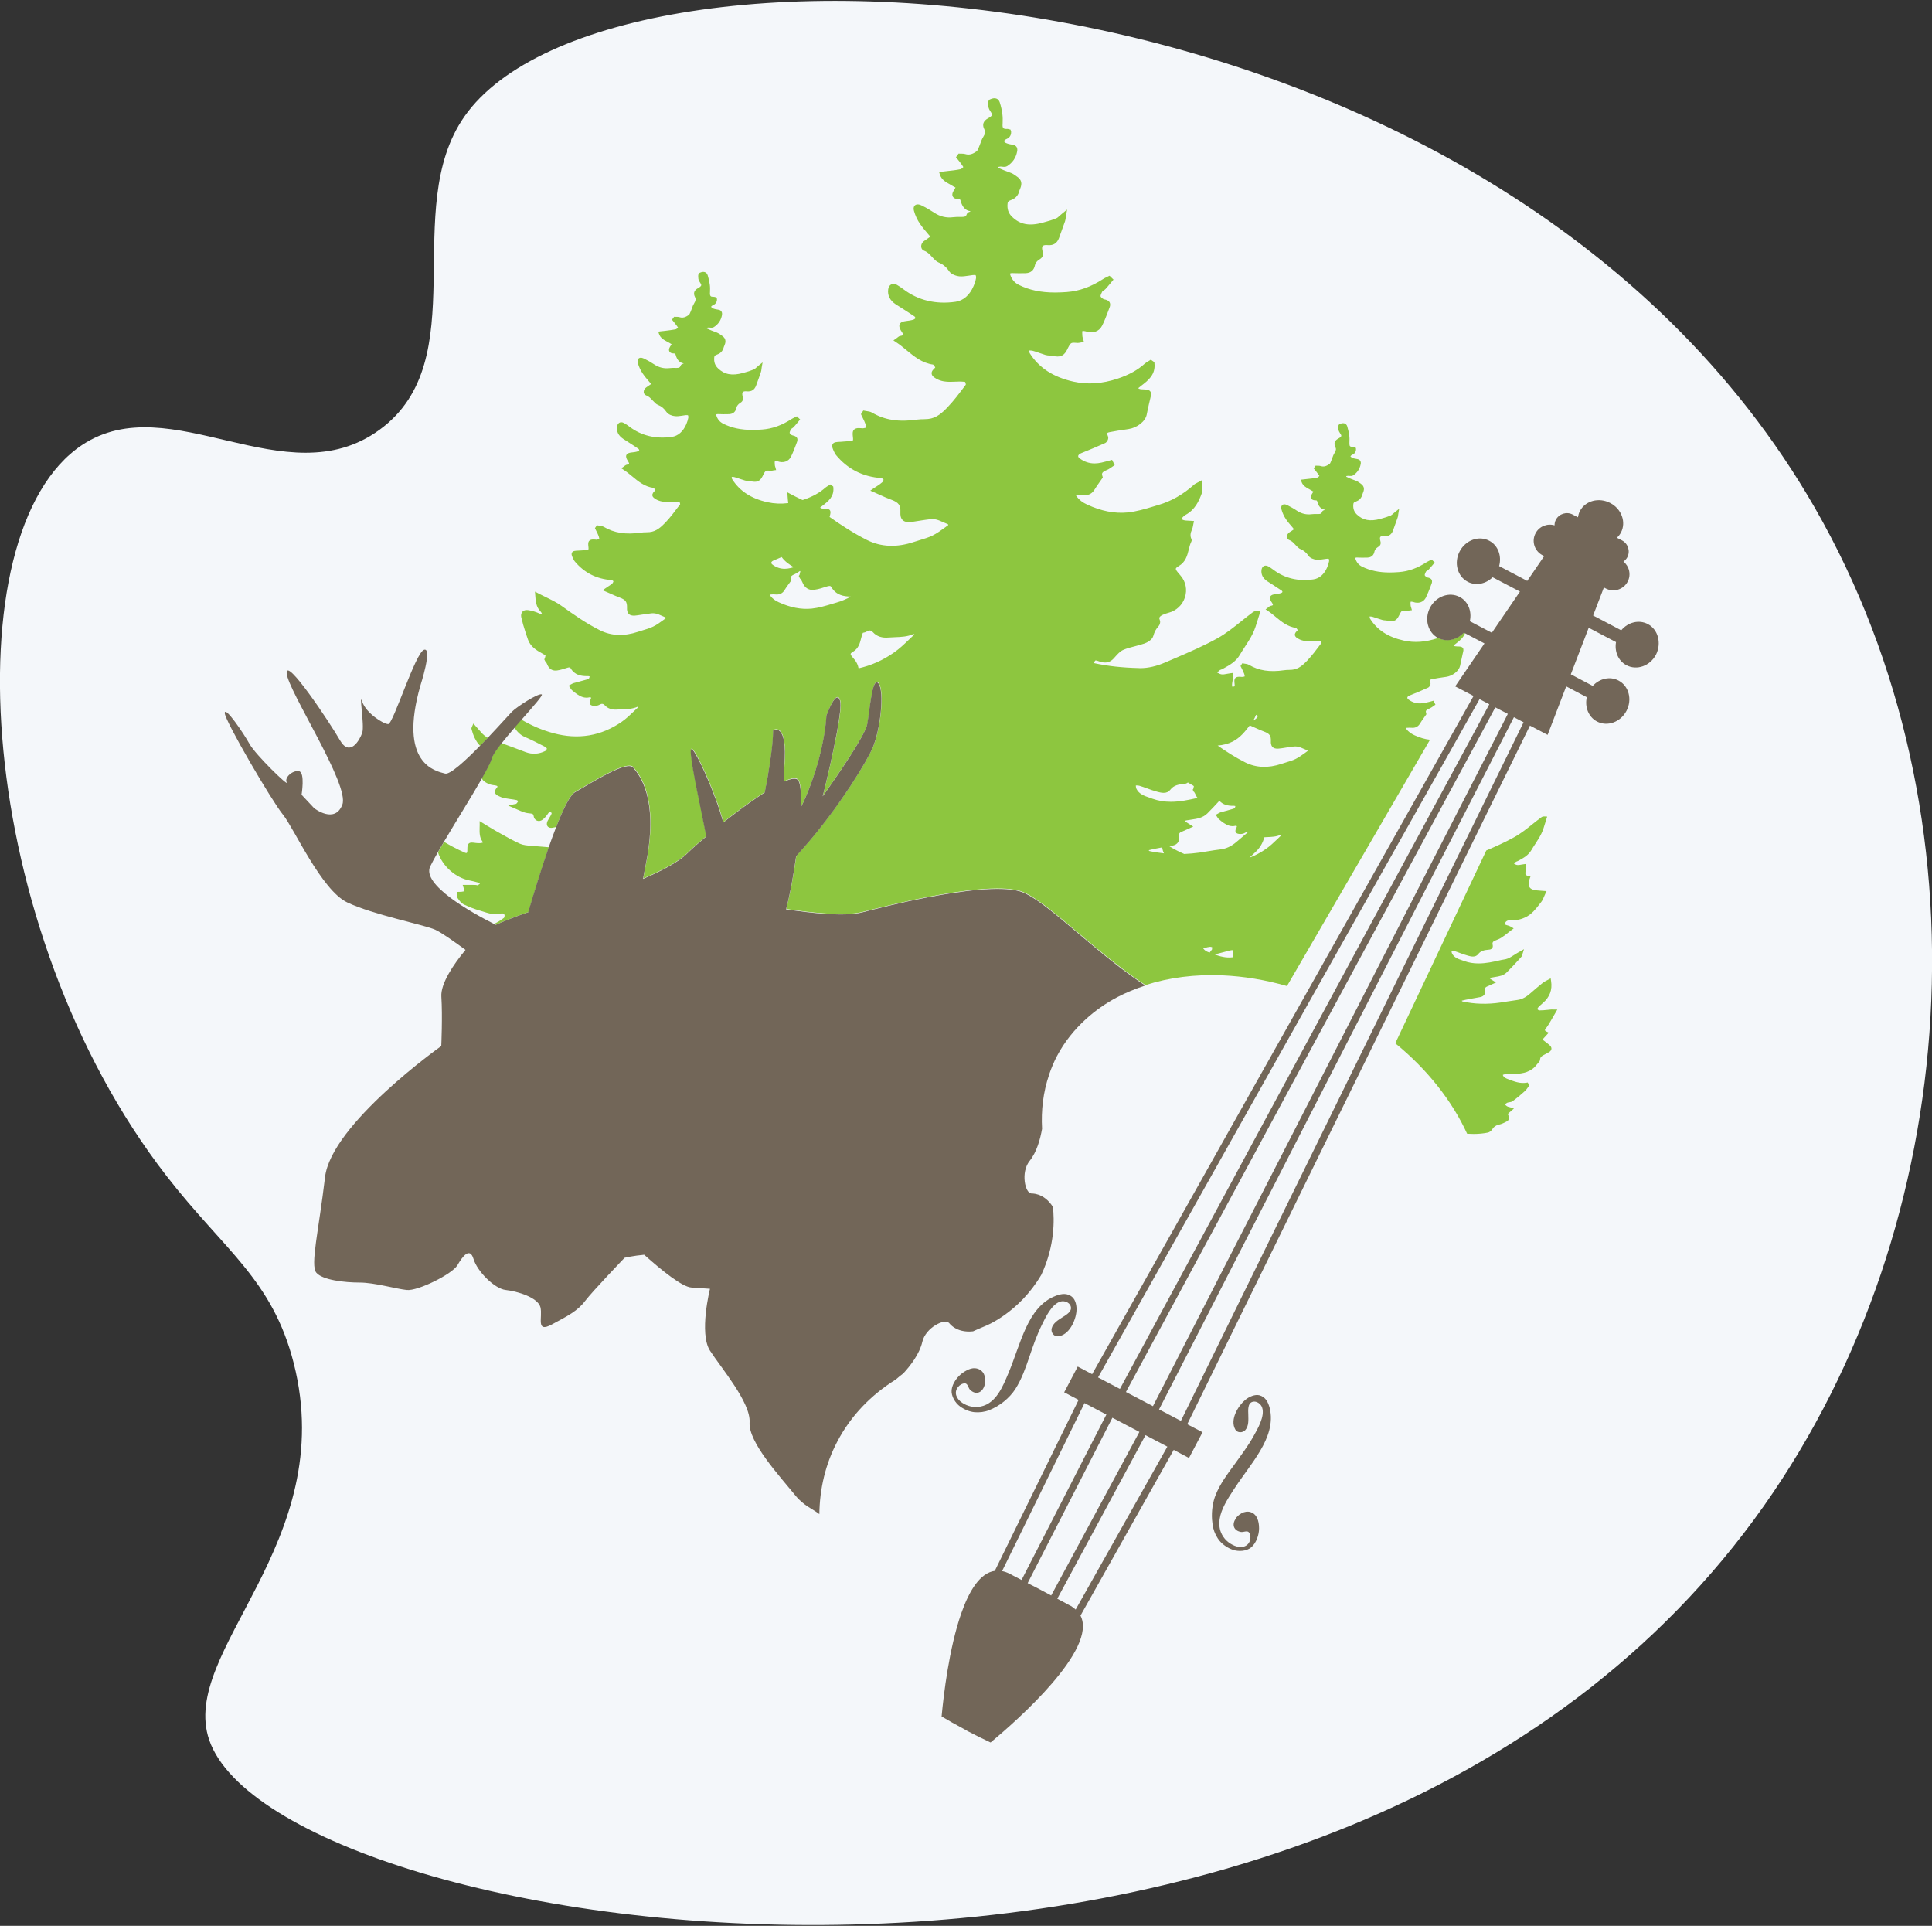
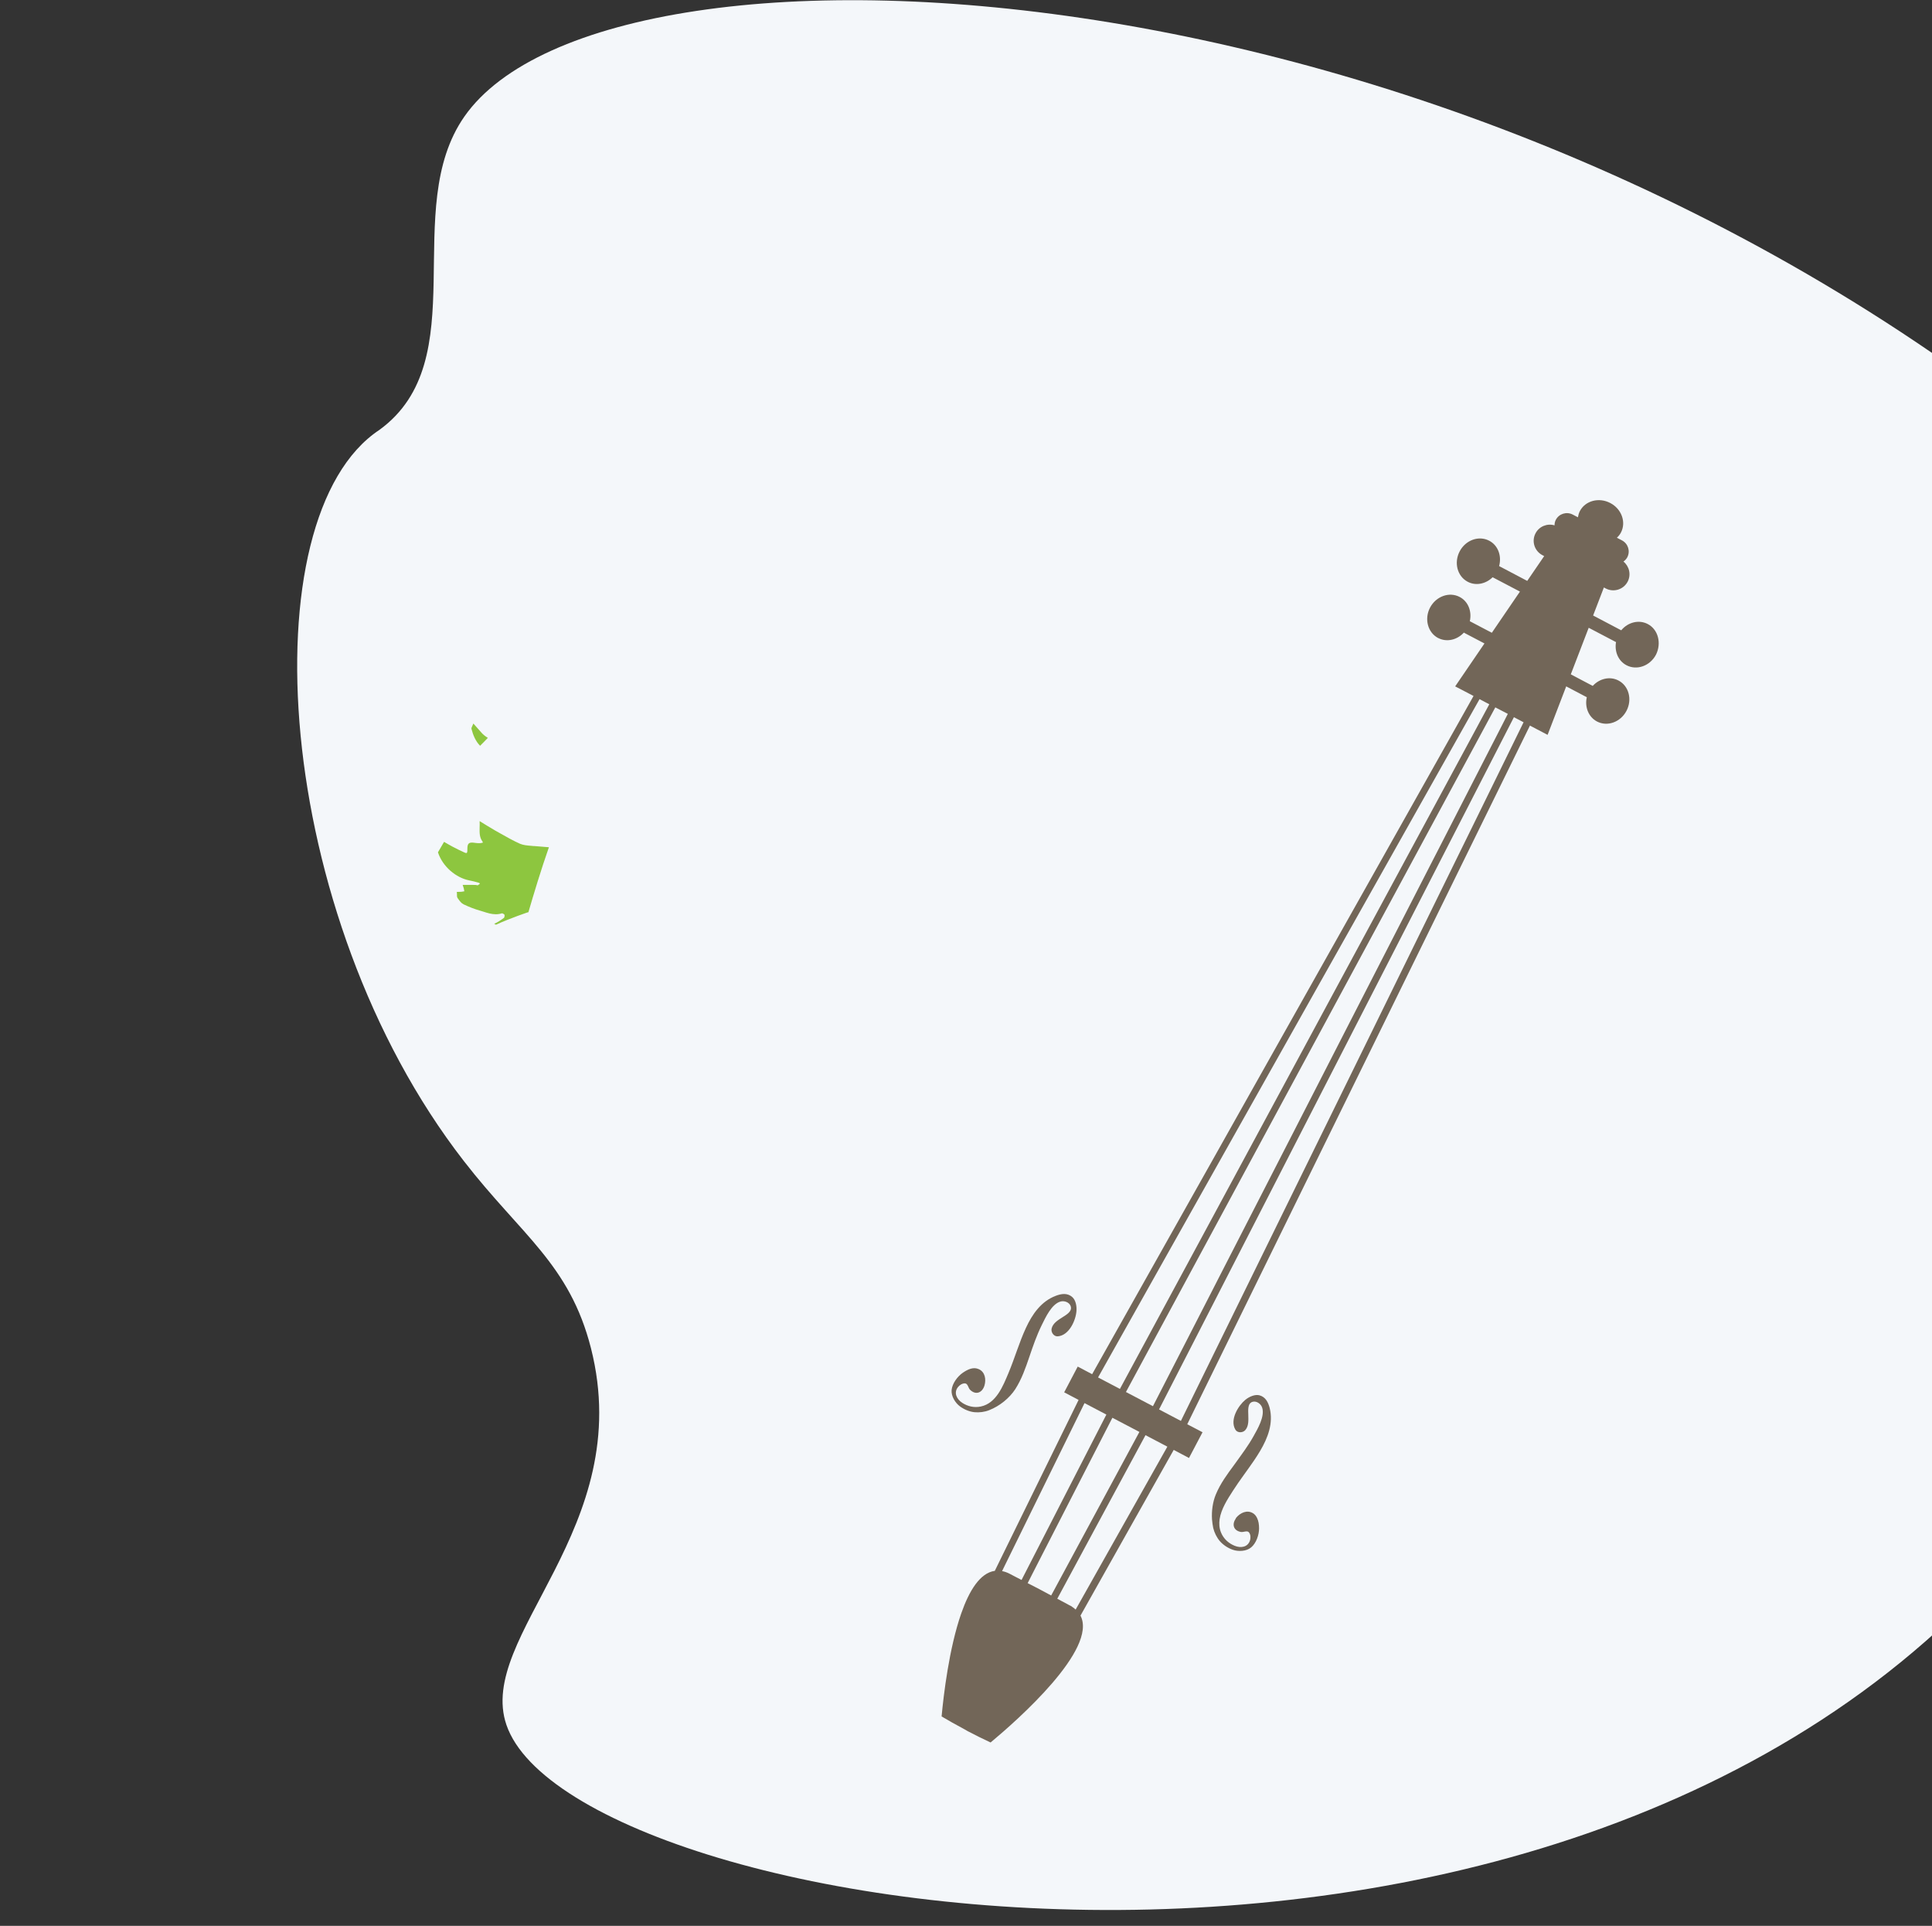
<svg xmlns="http://www.w3.org/2000/svg" version="1.1" id="Layer_1" x="0px" y="0px" viewBox="0 0 243.95 243.15" style="enable-background:new 0 0 243.95 243.15;" xml:space="preserve">
  <rect x="0" y="0" width="243.95" height="243.15" fill="#333333" stroke="none" />
  <style type="text/css">
	.st0{fill:#F4F7FA;}
	.st1{fill:#8DC63F;}
	.st2{fill:#726658;}
</style>
-   <path class="st0" d="M58.64,14.71c-8.19,11.73,1.41,30.75-10.74,39.57c-11.83,8.59-26.37-5.49-37.53,1.9  c-16.55,10.97-13.52,61.14,10.67,92.31c7.27,9.38,13.35,13.02,16.05,23.63c5.78,22.77-14.54,36.31-10.67,47.57  c8.71,25.35,142.59,46.63,196.31-29.57c25.09-35.59,28.84-86.97,6.43-126C188.64-6.41,77.03-11.61,58.64,14.71z" />
+   <path class="st0" d="M58.64,14.71c-8.19,11.73,1.41,30.75-10.74,39.57c-16.55,10.97-13.52,61.14,10.67,92.31c7.27,9.38,13.35,13.02,16.05,23.63c5.78,22.77-14.54,36.31-10.67,47.57  c8.71,25.35,142.59,46.63,196.31-29.57c25.09-35.59,28.84-86.97,6.43-126C188.64-6.41,77.03-11.61,58.64,14.71z" />
  <path class="st1" d="M61.6,93.16c-0.35-0.21-0.64-0.45-0.87-0.73c-0.14-0.17-0.3-0.34-0.46-0.52l-0.5-0.56l-0.15,0.35  c-0.02,0.04-0.03,0.07-0.04,0.09c-0.03,0.07-0.07,0.15-0.04,0.26c0.19,0.72,0.48,1.5,1.08,2.11C60.96,93.83,61.28,93.49,61.6,93.16z  " />
  <path class="st1" d="M67.08,106.79c-0.5-0.04-1-0.08-1.42-0.26c-0.83-0.37-1.65-0.83-2.44-1.28c-0.24-0.14-0.49-0.28-0.73-0.41  c-0.33-0.19-0.66-0.39-1.02-0.61l-0.91-0.56l0.01,0.43c0,0.14,0,0.28-0.01,0.41c-0.01,0.61-0.03,1.19,0.35,1.72  c0.06,0.08,0.06,0.13,0.06,0.14c-0.01,0.01-0.03,0.03-0.1,0.04c-0.2,0.06-0.46,0.06-0.79,0.02c-0.22-0.03-0.38-0.05-0.5-0.05  c-0.56,0-0.57,0.4-0.57,1.01c0,0.31-0.1,0.31-0.13,0.31c-0.04,0-0.11-0.01-0.22-0.06c-0.46-0.21-1.01-0.47-1.53-0.75  c-0.36-0.19-0.71-0.4-1.06-0.6c-0.28,0.47-0.53,0.91-0.77,1.32c0.6,1.84,2.31,3.22,3.93,3.54c0.39,0.08,0.84,0.18,1.28,0.32  c0.02,0.01,0.06,0.06,0.09,0.1c-0.11,0.09-0.21,0.17-0.29,0.21c-0.02,0-0.07-0.01-0.1-0.02c-0.06-0.02-0.13-0.03-0.21-0.03  c-0.18-0.01-0.35-0.01-0.53-0.01h-1.05l0.12,0.38c0.01,0.02,0.01,0.04,0.02,0.06c0.02,0.13,0.04,0.25,0.07,0.37  c-0.11,0.02-0.22,0.04-0.34,0.06c-0.08,0.01-0.15,0.01-0.23,0.01l-0.38,0.01l0.02,0.25c0,0.03,0,0.07,0,0.11  c0,0.13-0.01,0.3,0.09,0.43l0.08,0.11c0.18,0.25,0.38,0.53,0.67,0.67c0.69,0.33,1.39,0.6,2.06,0.79c0.15,0.05,0.3,0.09,0.46,0.14  c0.49,0.16,1,0.32,1.55,0.32c0.27,0,0.53-0.04,0.77-0.12c0.09,0,0.29,0.12,0.32,0.18c0.04,0.08-0.01,0.33-0.06,0.39  c-0.43,0.32-0.83,0.58-1.24,0.75c0.08,0.04,0.16,0.08,0.23,0.12c1.8-0.83,4.06-1.58,4.06-1.58s0.01,0.02,0.02,0.04  c0.67-2.3,1.61-5.42,2.6-8.24c-0.59-0.04-1.19-0.09-1.83-0.15C67.35,106.82,67.21,106.81,67.08,106.79z" />
-   <path class="st1" d="M196.14,127.46c-0.06-0.01-0.11-0.01-0.16-0.01h-0.07c-0.17,0.01-0.34,0.03-0.5,0.05  c-0.35,0.04-0.71,0.07-1.06,0.07c-0.04,0-0.18-0.09-0.23-0.15c0-0.04,0.04-0.15,0.08-0.2c0.17-0.19,0.36-0.37,0.61-0.58  c0.88-0.76,1.22-1.67,1.04-2.79l-0.05-0.33l-0.29,0.16c-0.08,0.05-0.16,0.09-0.23,0.12c-0.17,0.09-0.33,0.17-0.48,0.29  c-0.56,0.45-1.09,0.91-1.55,1.31c-0.42,0.37-0.95,0.76-1.64,0.85c-0.45,0.06-0.91,0.13-1.35,0.2c-0.26,0.04-0.52,0.08-0.77,0.12  c-1.68,0.25-3.3,0.21-4.82-0.13c-0.02-0.01-0.05-0.03-0.09-0.06c0.01-0.03,0.01-0.04,0-0.04c0.34-0.09,0.7-0.16,1.04-0.22l0.27-0.05  c0.13-0.03,0.26-0.05,0.39-0.07c0.22-0.04,0.44-0.07,0.66-0.12c0.45-0.1,0.67-0.44,0.58-0.9c-0.04-0.22,0.03-0.34,0.25-0.43  c0.15-0.06,0.3-0.13,0.47-0.21l0.66-0.3l-0.52-0.32c-0.07-0.05-0.14-0.08-0.21-0.14c-0.02-0.02-0.04-0.04-0.07-0.06  c0.02-0.02,0.05-0.05,0.08-0.07c0.02-0.01,0.09-0.02,0.12-0.02c0.04-0.01,0.09-0.01,0.13-0.02c0.11-0.02,0.22-0.04,0.33-0.06  c0.53-0.08,1.07-0.16,1.5-0.59c0.51-0.5,1-1.04,1.48-1.56l0.37-0.41c0.07-0.08,0.1-0.18,0.12-0.27c0.01-0.04,0.02-0.08,0.03-0.13  l0.17-0.55l-0.65,0.37c-0.1,0.06-0.18,0.1-0.26,0.15c-0.11,0.07-0.23,0.14-0.35,0.22c-0.26,0.16-0.5,0.32-0.76,0.43  c-0.16,0.07-0.35,0.11-0.55,0.14c-0.11,0.02-0.22,0.04-0.33,0.06c-1.01,0.24-1.93,0.43-2.84,0.43c-0.65,0-1.24-0.1-1.8-0.3  l-0.25-0.09c-0.54-0.18-1.05-0.36-1.3-0.88c-0.05-0.11-0.05-0.3-0.06-0.32c0,0,0.21-0.01,0.36,0.03c0.26,0.07,0.5,0.17,0.75,0.26  c0.31,0.11,0.63,0.23,1,0.33c0.18,0.05,0.39,0.1,0.6,0.1c0.28,0,0.5-0.1,0.66-0.31c0.34-0.44,0.8-0.51,1.35-0.56  c0.13-0.01,0.3-0.04,0.41-0.18c0.11-0.15,0.09-0.33,0.06-0.45c-0.06-0.25,0.04-0.41,0.3-0.51c0.3-0.11,0.61-0.24,0.89-0.43  c0.29-0.2,0.58-0.42,0.85-0.64c0.12-0.09,0.23-0.18,0.35-0.27l0.27-0.2l-0.28-0.17c-0.24-0.15-0.42-0.2-0.59-0.24l-0.11-0.04  c-0.11-0.03-0.15-0.07-0.15-0.08c-0.01-0.02-0.01-0.07,0.05-0.18c0.13-0.22,0.29-0.32,0.6-0.32c0,0,0,0,0.01,0  c0.08,0,0.15,0.01,0.23,0.01c0.66,0,1.26-0.14,1.84-0.45c0.73-0.38,1.2-1,1.66-1.59l0.21-0.27c0.17-0.21,0.27-0.46,0.38-0.72  c0.05-0.11,0.1-0.23,0.16-0.36l0.14-0.3l-0.69-0.05c-0.18-0.02-0.33-0.03-0.48-0.04c-0.5-0.03-0.83-0.17-0.98-0.41  c-0.16-0.25-0.15-0.62,0.03-1.1l0.09-0.25l-0.26-0.06c-0.43-0.09-0.42-0.25-0.34-0.71c0.03-0.2,0.07-0.39,0.04-0.59l-0.03-0.22  l-0.23,0.03c-0.11,0.01-0.21,0.03-0.32,0.05c-0.2,0.04-0.37,0.07-0.54,0.05c-0.13-0.02-0.27-0.09-0.41-0.18  c0.09-0.08,0.19-0.16,0.28-0.24c0.02-0.01,0.06-0.02,0.09-0.03c0.06-0.02,0.11-0.04,0.16-0.07l0.13-0.07  c0.57-0.31,1.16-0.64,1.54-1.28c0.15-0.26,0.32-0.52,0.49-0.78c0.26-0.41,0.54-0.83,0.76-1.28c0.21-0.42,0.35-0.88,0.48-1.32  c0.06-0.2,0.12-0.39,0.18-0.58l0.09-0.28l-0.37-0.02c-0.15,0-0.27,0.03-0.38,0.12c-0.36,0.26-0.71,0.54-1.06,0.82  c-0.75,0.6-1.53,1.23-2.37,1.69c-1.13,0.63-2.32,1.16-3.51,1.67l-11.49,24.34c4.07,3.32,7.17,7.28,9.07,11.42  c0.28,0.01,0.55,0.03,0.83,0.03c0.65,0,1.23-0.06,1.78-0.17c0.21-0.04,0.43-0.21,0.55-0.4c0.21-0.34,0.46-0.52,0.83-0.6  s0.72-0.25,1.07-0.44c0.12-0.06,0.18-0.2,0.21-0.31c0.02-0.09,0.05-0.26-0.04-0.38c-0.1-0.16-0.11-0.24,0.09-0.4  c0.06-0.04,0.12-0.1,0.19-0.16l0.4-0.35l-0.38-0.13c-0.08-0.02-0.15-0.04-0.22-0.06c-0.13-0.03-0.22-0.06-0.29-0.11  c-0.1-0.07-0.19-0.15-0.23-0.21c0.04-0.06,0.15-0.16,0.27-0.22c0.06-0.03,0.15-0.04,0.24-0.06c0.15-0.02,0.31-0.04,0.45-0.14  c0.56-0.41,1.08-0.86,1.53-1.26c0.14-0.12,0.25-0.28,0.35-0.42c0.04-0.06,0.09-0.12,0.13-0.18l0.09-0.12l-0.2-0.38l-0.16,0.03  c-0.8,0.13-1.51-0.14-2.27-0.43l-0.23-0.09c-0.15-0.06-0.29-0.15-0.38-0.26c-0.05-0.07-0.1-0.19-0.11-0.2  c0.03-0.03,0.15-0.07,0.27-0.09c0.26-0.02,0.51-0.02,0.77-0.02c0.18-0.01,0.36-0.01,0.55-0.02c0.94-0.05,2-0.22,2.72-1.2  c0.03-0.05,0.08-0.1,0.12-0.14c0.12-0.13,0.27-0.27,0.28-0.46c0.02-0.33,0.19-0.46,0.52-0.62c0.15-0.07,0.3-0.16,0.44-0.24  l0.14-0.07c0.21-0.12,0.32-0.27,0.34-0.44c0.01-0.17-0.08-0.34-0.28-0.5l-0.22-0.18c-0.16-0.13-0.32-0.26-0.49-0.38  c-0.07-0.05-0.1-0.09-0.1-0.11c0-0.01,0-0.05,0.1-0.16s0.19-0.22,0.3-0.33l0.35-0.38l-0.27-0.13c-0.2-0.11-0.22-0.17-0.22-0.17  c0-0.02,0-0.08,0.14-0.26c0.23-0.29,0.41-0.6,0.59-0.91l0.18-0.31c0.11-0.17,0.21-0.35,0.32-0.55l0.34-0.59L196.14,127.46z" />
-   <path class="st1" d="M178.59,92.82c-0.44-0.21-0.77-0.45-1.01-0.78c-0.05-0.06-0.06-0.11-0.07-0.11c0.01-0.01,0.05-0.03,0.12-0.04  c0.18-0.02,0.36-0.01,0.54-0.01l0.2,0.01c0.41,0,0.72-0.18,0.94-0.55c0.13-0.23,0.29-0.44,0.47-0.7c0.09-0.12,0.18-0.24,0.27-0.38  l0.06-0.09l-0.03-0.11c-0.08-0.27-0.1-0.4,0.45-0.62c0.15-0.07,0.28-0.16,0.41-0.25c0.05-0.04,0.1-0.07,0.15-0.11l0.16-0.11  l-0.25-0.5l-0.42,0.12c-0.2,0.04-0.39,0.1-0.59,0.14c-0.24,0.06-0.46,0.08-0.69,0.08c-0.53,0-1.01-0.16-1.44-0.48  c-0.07-0.05-0.17-0.14-0.16-0.25c0.01-0.1,0.12-0.2,0.29-0.27c0.81-0.32,1.59-0.65,2.33-0.99c0.19-0.08,0.37-0.42,0.29-0.64  c-0.1-0.27-0.08-0.32-0.08-0.33c0,0,0.03-0.04,0.28-0.1c0.49-0.1,1.01-0.18,1.5-0.25l0.29-0.04c0.83-0.12,1.62-0.75,1.76-1.39  l0.08-0.38c0.09-0.4,0.17-0.8,0.26-1.19c0.08-0.3,0.14-0.53,0-0.7c-0.13-0.17-0.37-0.18-0.69-0.18c-0.23-0.01-0.38-0.02-0.48-0.12  c0.1-0.08,0.2-0.16,0.31-0.24c0.46-0.35,0.94-0.75,1.15-1.32l-0.16-0.09c-0.85,0.92-2.15,1.24-3.23,0.69  c-0.02,0.01-0.05,0.02-0.07,0.03c-1.53,0.51-2.93,0.61-4.31,0.3c-1.96-0.44-3.34-1.34-4.23-2.77c-0.04-0.06-0.04-0.24-0.05-0.26  c0,0,0.2-0.01,0.35,0.03c0.21,0.06,0.42,0.13,0.64,0.21c0.2,0.07,0.39,0.13,0.6,0.19c0.14,0.04,0.26,0.05,0.39,0.06  c0.09,0.01,0.17,0.01,0.26,0.03c0.22,0.05,0.38,0.07,0.52,0.07c0.53,0,0.77-0.31,1.02-0.84c0.21-0.46,0.32-0.5,0.57-0.5  c0.08,0,0.16,0.01,0.27,0.02l0.08,0.01c0.09,0,0.18-0.02,0.27-0.03c0.04-0.01,0.07-0.01,0.11-0.02l0.26-0.03l-0.07-0.25  c-0.01-0.05-0.02-0.09-0.04-0.13c-0.02-0.08-0.05-0.14-0.05-0.2l-0.01-0.12c-0.01-0.13-0.02-0.27,0.01-0.37  c0.08-0.01,0.25,0.01,0.31,0.03c0.69,0.25,1.31,0.03,1.61-0.54c0.22-0.45,0.4-0.92,0.58-1.38l0.14-0.38c0.03-0.07,0.12-0.3,0.01-0.5  c-0.1-0.19-0.32-0.25-0.5-0.28c-0.13-0.03-0.33-0.18-0.37-0.29c-0.01-0.03-0.01-0.14,0.16-0.47c0.01-0.02,0.08-0.06,0.12-0.08  c0.06-0.04,0.14-0.1,0.21-0.16c0.15-0.17,0.31-0.35,0.46-0.53l0.31-0.37l-0.39-0.37l-0.28,0.14c-0.11,0.06-0.22,0.11-0.33,0.17  c-1.19,0.78-2.31,1.18-3.52,1.27c-0.42,0.03-0.8,0.05-1.16,0.05c-1.37,0-2.48-0.24-3.5-0.74c-0.42-0.21-0.7-0.55-0.84-1.02  c-0.01-0.02-0.01-0.06,0-0.08c0.02-0.02,0.06-0.05,0.18-0.05c0.45,0.02,0.89,0.03,1.34,0.01c0.51-0.02,0.81-0.29,0.9-0.8  c0.03-0.17,0.21-0.39,0.39-0.5c0.3-0.17,0.47-0.38,0.35-0.79c-0.07-0.24-0.07-0.43-0.01-0.52c0.07-0.09,0.24-0.11,0.37-0.11  c0.04,0,0.09,0,0.14,0.01c0.55,0.05,0.9-0.19,1.09-0.7c0.2-0.54,0.39-1.08,0.58-1.62c0.04-0.09,0.05-0.19,0.07-0.33  c0.01-0.06,0.02-0.13,0.03-0.21l0.1-0.59l-0.47,0.37c-0.1,0.08-0.18,0.16-0.26,0.22c-0.13,0.12-0.23,0.2-0.32,0.25  c-0.36,0.15-0.78,0.29-1.31,0.43c-1.32,0.36-2.22,0.18-2.99-0.56c-0.36-0.35-0.5-0.78-0.43-1.33c0.02-0.16,0.1-0.21,0.34-0.3  c0.1-0.05,0.21-0.09,0.31-0.16c0.21-0.14,0.39-0.39,0.45-0.62c0.02-0.08,0.06-0.17,0.09-0.26c0.13-0.31,0.35-0.83-0.31-1.25  c-0.04-0.03-0.09-0.06-0.13-0.09c-0.12-0.08-0.26-0.18-0.43-0.24c-0.48-0.17-0.86-0.33-1.21-0.5c-0.01-0.03-0.01-0.06-0.01-0.09  c0.04-0.01,0.1-0.02,0.22-0.03c0.05,0,0.1,0.01,0.15,0.01c0.18,0.02,0.35,0.02,0.47-0.05c0.52-0.32,0.86-0.81,0.98-1.42  c0.03-0.12,0.04-0.31-0.07-0.46c-0.08-0.12-0.22-0.18-0.42-0.21c-0.25-0.03-0.46-0.09-0.62-0.17c-0.06-0.03-0.12-0.1-0.19-0.17  c0.07-0.07,0.13-0.15,0.19-0.17c0.23-0.1,0.55-0.28,0.52-0.78l-0.06-0.19l-0.17-0.03c-0.05-0.01-0.11-0.04-0.18-0.03l-0.06,0.01  c-0.13,0-0.23-0.03-0.28-0.08c-0.06-0.06-0.08-0.16-0.08-0.31v-0.19c0.01-0.27,0.02-0.55-0.02-0.83c-0.05-0.39-0.14-0.77-0.25-1.16  c-0.12-0.4-0.47-0.53-0.96-0.31c-0.12,0.06-0.23,0.18-0.15,0.71c0.02,0.18,0.13,0.35,0.2,0.45c0.08,0.11,0.17,0.26,0.15,0.35  c-0.03,0.12-0.23,0.25-0.39,0.33c-0.46,0.26-0.58,0.62-0.35,1.07c0.12,0.23,0.08,0.43-0.11,0.74c-0.13,0.2-0.2,0.41-0.28,0.62  c-0.04,0.11-0.08,0.23-0.13,0.34l-0.04,0.11c-0.05,0.13-0.11,0.27-0.18,0.32c-0.42,0.3-0.74,0.38-1.09,0.27  c-0.19-0.06-0.37-0.04-0.54-0.05l-0.12-0.01l-0.25,0.35l0.25,0.31c0.1,0.13,0.2,0.26,0.3,0.39l0.04,0.07  c0.03,0.04,0.09,0.12,0.13,0.18c-0.09,0.11-0.2,0.2-0.3,0.22c-0.41,0.08-0.83,0.13-1.26,0.17c-0.17,0.02-0.34,0.04-0.52,0.06  l-0.27,0.03l0.09,0.26c0.16,0.49,0.59,0.73,0.97,0.93c0.07,0.04,0.15,0.09,0.26,0.15c0.12,0.07,0.25,0.16,0.27,0.14  c-0.01,0.04-0.09,0.18-0.18,0.31c-0.14,0.23-0.17,0.43-0.08,0.58c0.08,0.15,0.25,0.23,0.51,0.23c0.18,0,0.21,0.03,0.24,0.16  c0.16,0.62,0.48,0.96,0.97,1.02c-0.01,0.01-0.03,0.02-0.04,0.03s-0.04,0.02-0.06,0.03c-0.09,0.03-0.23,0.08-0.27,0.23  c-0.07,0.2-0.17,0.26-0.47,0.26h-0.1c-0.23-0.01-0.48-0.01-0.72,0.02c-0.69,0.09-1.3-0.06-1.88-0.44c-0.38-0.26-0.8-0.49-1.21-0.7  c-0.31-0.16-0.56-0.13-0.69,0.04c-0.09,0.12-0.11,0.29-0.05,0.5c0.12,0.44,0.32,0.87,0.57,1.24c0.24,0.36,0.52,0.67,0.81,1.01  c0.07,0.08,0.14,0.16,0.2,0.25c-0.16,0.11-0.36,0.26-0.58,0.39c-0.21,0.14-0.33,0.38-0.31,0.6c0.02,0.18,0.13,0.31,0.29,0.37  c0.32,0.11,0.53,0.35,0.76,0.59c0.12,0.13,0.24,0.26,0.37,0.37c0.07,0.06,0.16,0.14,0.28,0.18c0.41,0.17,0.73,0.43,1.02,0.85  c0.2,0.3,0.66,0.46,1.02,0.5c0.28,0.03,0.57-0.02,0.83-0.06c0.14-0.02,0.29-0.05,0.43-0.06c0.04-0.01,0.08-0.01,0.13-0.01  c0.1,0,0.14,0.02,0.14,0.01c0.04,0.05,0.07,0.2,0.05,0.31c-0.04,0.23-0.12,0.48-0.24,0.77c-0.37,0.87-0.99,1.42-1.75,1.52  c-1.92,0.27-3.63-0.14-5.05-1.22c-0.23-0.17-0.43-0.31-0.63-0.42c-0.12-0.07-0.23-0.1-0.34-0.1c-0.21,0-0.46,0.14-0.52,0.53  c-0.08,0.59,0.17,1.07,0.73,1.45c0.23,0.15,0.46,0.3,0.69,0.44c0.38,0.24,0.76,0.49,1.13,0.74c0.04,0.03,0.1,0.14,0.1,0.17  c-0.01,0.03-0.1,0.12-0.2,0.15c-0.23,0.07-0.49,0.11-0.76,0.14c-0.23,0.03-0.47,0.08-0.58,0.29c-0.1,0.2,0,0.44,0.12,0.64  c0.02,0.04,0.04,0.07,0.07,0.1l0.03,0.05c0.11,0.17,0.11,0.26,0.11,0.28c-0.01,0.02-0.08,0.07-0.27,0.1  c-0.1,0.02-0.18,0.07-0.26,0.14c-0.03,0.03-0.08,0.07-0.13,0.11l-0.27,0.2l0.28,0.18c0.35,0.23,0.69,0.51,1,0.77  c0.74,0.61,1.5,1.24,2.57,1.39c0.05,0.02,0.14,0.15,0.21,0.27c-0.01,0.02-0.02,0.04-0.03,0.05c-0.19,0.18-0.36,0.36-0.33,0.58  s0.23,0.36,0.46,0.48c0.47,0.27,0.97,0.31,1.34,0.31c0.16,0,0.32-0.01,0.48-0.02c0.25-0.01,0.5-0.02,0.75-0.01  c0.13,0.01,0.2,0.03,0.23,0.03c0.04,0.12,0.06,0.24,0.06,0.26l-0.12,0.16c-0.51,0.69-1.05,1.39-1.64,2.02  c-0.52,0.54-1.1,1.08-1.91,1.15c-0.13,0.01-0.27,0.02-0.4,0.02c-0.2,0-0.39,0.01-0.59,0.04c-1.84,0.27-3.22,0.05-4.46-0.68  c-0.16-0.09-0.34-0.12-0.5-0.14c-0.06-0.01-0.12-0.02-0.18-0.03l-0.15-0.03l-0.23,0.35l0.06,0.12c0.04,0.09,0.09,0.17,0.13,0.26  c0.1,0.21,0.2,0.4,0.27,0.6c0.06,0.16,0.06,0.32,0.07,0.33c-0.03,0.02-0.13,0.04-0.19,0.05s-0.11,0.02-0.17,0.02  c-0.03-0.01-0.06-0.01-0.08-0.01c-0.11-0.01-0.19-0.01-0.27-0.01c-0.17,0-0.35,0.02-0.48,0.16c-0.15,0.16-0.13,0.41-0.09,0.73  c0.03,0.23,0,0.29-0.01,0.31c-0.01,0.01-0.07,0.04-0.27,0.06c-0.07-0.14-0.05-0.34,0.01-0.67c0.05-0.25,0.09-0.51,0.06-0.77  l-0.04-0.3l-0.3,0.04c-0.14,0.02-0.29,0.04-0.42,0.07c-0.26,0.05-0.49,0.1-0.7,0.06c-0.17-0.03-0.35-0.12-0.54-0.23  c0.12-0.1,0.25-0.21,0.37-0.32c0.02-0.01,0.07-0.03,0.11-0.04c0.07-0.03,0.15-0.05,0.21-0.09l0.17-0.09c0.74-0.41,1.52-0.84,2-1.67  c0.2-0.35,0.42-0.68,0.64-1.02c0.34-0.53,0.71-1.08,0.99-1.66c0.28-0.55,0.45-1.15,0.63-1.72c0.08-0.25,0.15-0.51,0.24-0.76  l0.12-0.36l-0.48-0.03c-0.2,0-0.35,0.05-0.49,0.15c-0.47,0.35-0.92,0.71-1.37,1.07c-0.98,0.79-1.99,1.6-3.08,2.21  c-1.71,0.95-3.56,1.75-5.35,2.52l-1.24,0.53c-1.12,0.49-2.17,0.73-3.2,0.73l-0.15-0.01c-2.1-0.05-3.92-0.25-5.59-0.61  c-0.03-0.01-0.07-0.03-0.11-0.06c0.11-0.17,0.2-0.3,0.25-0.3c0.08,0,0.26,0.06,0.52,0.15c0.72,0.25,1.29,0.11,1.74-0.38l0.18-0.2  c0.32-0.36,0.66-0.73,1.03-0.89c0.46-0.2,0.95-0.33,1.47-0.46c0.4-0.11,0.81-0.21,1.21-0.35c0.35-0.12,0.98-0.46,1.12-0.94  c0.15-0.54,0.35-0.9,0.65-1.22c0.17-0.18,0.29-0.55,0.18-0.79c-0.12-0.28-0.1-0.44,0.36-0.67c0.2-0.1,0.44-0.18,0.73-0.26  c0.99-0.25,1.77-0.98,2.08-1.95c0.31-0.96,0.11-1.98-0.54-2.73l-0.36-0.43c-0.22-0.26-0.26-0.4-0.25-0.46  c0.01-0.05,0.07-0.16,0.35-0.32c0.89-0.51,1.1-1.35,1.28-2.09c0.09-0.37,0.18-0.71,0.33-1.01c0.08-0.15,0.02-0.3-0.01-0.37  c-0.15-0.35-0.12-0.69,0.09-1.16c0.07-0.16,0.11-0.33,0.14-0.5c0.01-0.07,0.03-0.14,0.04-0.22l0.08-0.34l-0.35-0.03  c-0.12-0.01-0.24-0.01-0.36-0.02c-0.22-0.01-0.41-0.02-0.58-0.06c-0.15-0.04-0.23-0.1-0.25-0.14c-0.01-0.05,0.02-0.15,0.14-0.27  c0.12-0.12,0.22-0.21,0.32-0.26c1.18-0.63,1.7-1.72,2.08-2.79c0.08-0.24,0.07-0.48,0.05-0.74c-0.01-0.11-0.01-0.22-0.01-0.34V60.6  l-0.45,0.25c-0.08,0.05-0.16,0.09-0.23,0.12c-0.15,0.08-0.28,0.14-0.39,0.25c-1.37,1.22-2.87,2.07-4.46,2.53l-0.66,0.2  c-1.06,0.32-2.15,0.64-3.23,0.75c-1.65,0.16-3.33-0.17-5.11-0.99c-0.58-0.26-1-0.59-1.32-1.01c-0.06-0.08-0.08-0.13-0.09-0.14  c0.01-0.01,0.06-0.03,0.16-0.04c0.23-0.03,0.47-0.02,0.7-0.01l0.26,0.01c0.53,0,0.93-0.23,1.22-0.71c0.18-0.3,0.38-0.58,0.61-0.91  c0.11-0.16,0.23-0.32,0.35-0.5l0.08-0.12l-0.04-0.14c-0.11-0.35-0.13-0.52,0.58-0.81c0.2-0.08,0.37-0.21,0.54-0.32  c0.06-0.05,0.13-0.1,0.2-0.14l0.22-0.14l-0.33-0.67l-0.55,0.15c-0.25,0.06-0.51,0.13-0.76,0.19c-0.31,0.07-0.61,0.11-0.89,0.11  c-0.69,0-1.32-0.21-1.88-0.63c-0.09-0.06-0.22-0.18-0.2-0.32c0.02-0.12,0.16-0.25,0.37-0.34c1.05-0.42,2.07-0.85,3.03-1.28  c0.25-0.11,0.48-0.55,0.37-0.83c-0.14-0.35-0.11-0.42-0.11-0.43c0,0,0.04-0.07,0.37-0.13c0.64-0.13,1.31-0.23,1.95-0.32l0.38-0.06  c1.09-0.16,2.12-0.97,2.29-1.81l0.1-0.49c0.11-0.52,0.22-1.03,0.35-1.55c0.1-0.4,0.17-0.69,0-0.91s-0.49-0.23-0.89-0.25  c-0.3-0.01-0.49-0.02-0.63-0.15c0.13-0.11,0.27-0.21,0.4-0.32c0.85-0.65,1.81-1.39,1.65-2.83l-0.01-0.13l-0.45-0.32l-0.17,0.11  c-0.05,0.03-0.11,0.07-0.16,0.1c-0.14,0.08-0.29,0.17-0.42,0.28c-0.89,0.81-2.01,1.43-3.42,1.9c-2,0.66-3.81,0.78-5.61,0.38  c-2.54-0.57-4.34-1.74-5.51-3.59c-0.05-0.08-0.05-0.32-0.06-0.34c0,0,0.26-0.01,0.45,0.04c0.28,0.07,0.56,0.17,0.83,0.27  c0.26,0.09,0.51,0.18,0.78,0.26c0.17,0.05,0.35,0.06,0.51,0.07c0.11,0.01,0.23,0.01,0.33,0.03c0.28,0.06,0.49,0.09,0.67,0.09  c0.69,0,1.01-0.4,1.33-1.1c0.28-0.59,0.42-0.64,0.74-0.64c0.1,0,0.21,0.01,0.34,0.02l0.11,0.01c0.11,0,0.23-0.02,0.34-0.04  c0.05-0.01,0.1-0.02,0.15-0.03l0.33-0.04l-0.09-0.33c-0.01-0.06-0.03-0.12-0.05-0.17c-0.03-0.1-0.06-0.18-0.06-0.26l-0.01-0.16  c-0.01-0.16-0.02-0.35,0.01-0.48c0.1-0.01,0.32,0.01,0.4,0.04c0.9,0.32,1.71,0.04,2.09-0.71c0.3-0.58,0.52-1.19,0.75-1.79l0.19-0.5  c0.04-0.1,0.15-0.39,0.01-0.66c-0.14-0.25-0.42-0.33-0.65-0.37c-0.18-0.03-0.44-0.24-0.49-0.38c-0.02-0.05-0.01-0.18,0.21-0.61  c0.01-0.03,0.1-0.08,0.15-0.12c0.09-0.05,0.18-0.12,0.27-0.21c0.21-0.23,0.4-0.46,0.59-0.69l0.41-0.49l-0.5-0.49l-0.37,0.18  c-0.15,0.07-0.29,0.14-0.43,0.23c-1.55,1-3.01,1.53-4.59,1.65c-0.54,0.04-1.04,0.06-1.51,0.06c-1.79,0-3.23-0.31-4.55-0.96  c-0.55-0.27-0.91-0.71-1.1-1.32c-0.01-0.03-0.02-0.08,0-0.11c0.01-0.03,0.08-0.06,0.23-0.06c0.58,0.02,1.16,0.03,1.74,0.01  c0.65-0.03,1.05-0.38,1.17-1.05c0.04-0.22,0.27-0.51,0.51-0.65c0.38-0.23,0.6-0.48,0.45-1.03c-0.09-0.32-0.09-0.56-0.01-0.68  c0.09-0.12,0.31-0.14,0.48-0.14c0.06,0,0.12,0.01,0.19,0.01c0.71,0.06,1.17-0.25,1.41-0.9c0.26-0.7,0.51-1.41,0.76-2.11  c0.04-0.12,0.06-0.25,0.09-0.43c0.01-0.08,0.02-0.17,0.04-0.28l0.13-0.77l-0.61,0.5c-0.13,0.1-0.24,0.2-0.33,0.28  c-0.16,0.15-0.29,0.27-0.42,0.32c-0.47,0.2-1.02,0.37-1.71,0.55c-1.72,0.47-2.89,0.23-3.88-0.74c-0.47-0.45-0.65-1-0.56-1.73  c0.03-0.2,0.14-0.27,0.45-0.39c0.13-0.06,0.27-0.11,0.4-0.2c0.28-0.18,0.51-0.51,0.58-0.8c0.03-0.12,0.07-0.23,0.12-0.35  c0.17-0.4,0.45-1.08-0.41-1.63c-0.06-0.04-0.11-0.08-0.17-0.12c-0.16-0.11-0.33-0.24-0.56-0.32c-0.62-0.22-1.13-0.42-1.58-0.64  c-0.01-0.03-0.02-0.07-0.02-0.11c0.05-0.01,0.13-0.03,0.3-0.05c0.06,0,0.13,0.02,0.2,0.02c0.24,0.03,0.46,0.03,0.62-0.07  c0.68-0.41,1.12-1.05,1.27-1.85c0.03-0.16,0.06-0.4-0.09-0.6c-0.11-0.15-0.29-0.24-0.54-0.27c-0.33-0.04-0.6-0.12-0.81-0.22  c-0.08-0.04-0.16-0.12-0.24-0.22c0.09-0.1,0.17-0.19,0.25-0.22c0.31-0.13,0.71-0.37,0.67-1l-0.08-0.24l-0.22-0.05  c-0.06-0.02-0.15-0.05-0.24-0.03h-0.08c-0.17,0-0.3-0.04-0.36-0.1c-0.07-0.08-0.11-0.21-0.1-0.41l0.01-0.25  c0.01-0.35,0.02-0.72-0.03-1.08c-0.06-0.5-0.17-1-0.33-1.5c-0.16-0.51-0.61-0.69-1.24-0.39c-0.15,0.07-0.3,0.24-0.2,0.92  c0.04,0.24,0.16,0.45,0.26,0.59s0.22,0.33,0.19,0.45c-0.03,0.16-0.3,0.32-0.5,0.43c-0.6,0.33-0.76,0.8-0.46,1.39  c0.15,0.3,0.11,0.57-0.14,0.96c-0.16,0.25-0.26,0.53-0.36,0.81c-0.06,0.15-0.11,0.3-0.17,0.44l-0.06,0.14  c-0.07,0.16-0.14,0.35-0.24,0.42c-0.54,0.39-0.96,0.49-1.41,0.36c-0.25-0.08-0.49-0.05-0.71-0.06l-0.16-0.01l-0.33,0.46l0.32,0.4  c0.13,0.17,0.27,0.33,0.39,0.51l0.06,0.09c0.04,0.06,0.11,0.16,0.16,0.24c-0.12,0.14-0.27,0.26-0.39,0.28  c-0.53,0.11-1.07,0.17-1.65,0.23c-0.22,0.02-0.44,0.05-0.67,0.08l-0.35,0.05l0.11,0.34c0.21,0.64,0.77,0.94,1.26,1.21  c0.1,0.06,0.2,0.11,0.34,0.2c0.16,0.09,0.33,0.2,0.36,0.18c-0.01,0.06-0.12,0.24-0.23,0.41c-0.19,0.3-0.22,0.55-0.11,0.75  s0.34,0.31,0.67,0.31c0.23,0,0.27,0.04,0.31,0.21c0.21,0.8,0.63,1.25,1.26,1.33c-0.02,0.01-0.03,0.02-0.05,0.04  c-0.01,0.01-0.06,0.03-0.08,0.04c-0.12,0.04-0.3,0.11-0.35,0.3c-0.08,0.26-0.22,0.34-0.61,0.34h-0.13  c-0.31-0.01-0.63-0.01-0.94,0.03c-0.9,0.12-1.69-0.07-2.45-0.58c-0.5-0.33-1.03-0.64-1.57-0.9c-0.41-0.2-0.73-0.17-0.9,0.05  c-0.12,0.16-0.14,0.37-0.06,0.65c0.16,0.57,0.42,1.13,0.75,1.61c0.31,0.46,0.67,0.88,1.04,1.31c0.09,0.11,0.18,0.21,0.27,0.32  c-0.21,0.15-0.48,0.34-0.75,0.52c-0.28,0.18-0.43,0.49-0.4,0.78c0.03,0.23,0.17,0.41,0.38,0.48c0.41,0.15,0.69,0.45,0.98,0.77  c0.16,0.17,0.31,0.34,0.48,0.48c0.09,0.08,0.22,0.17,0.36,0.23c0.54,0.22,0.95,0.55,1.33,1.11c0.26,0.38,0.86,0.6,1.33,0.64  c0.36,0.03,0.73-0.03,1.08-0.08c0.19-0.03,0.38-0.06,0.56-0.08c0.05,0,0.11-0.01,0.17-0.01c0.14,0,0.19,0.02,0.19,0.01  c0.05,0.06,0.09,0.25,0.06,0.4c-0.05,0.29-0.15,0.62-0.31,0.99c-0.49,1.14-1.29,1.84-2.27,1.98c-2.5,0.36-4.73-0.18-6.58-1.58  c-0.29-0.22-0.56-0.4-0.82-0.55c-0.15-0.09-0.3-0.13-0.44-0.13c-0.27,0-0.6,0.18-0.67,0.7c-0.1,0.76,0.22,1.39,0.95,1.88  c0.3,0.19,0.6,0.38,0.9,0.57c0.49,0.32,0.99,0.63,1.47,0.96c0.06,0.04,0.13,0.19,0.13,0.22c-0.02,0.04-0.14,0.14-0.26,0.19  c-0.3,0.09-0.64,0.14-0.98,0.18c-0.29,0.04-0.61,0.11-0.75,0.37c-0.13,0.27,0,0.57,0.15,0.83c0.03,0.05,0.06,0.08,0.09,0.13  l0.04,0.06c0.14,0.22,0.15,0.33,0.13,0.36c-0.01,0.03-0.1,0.09-0.35,0.13c-0.14,0.02-0.23,0.1-0.33,0.18  c-0.04,0.04-0.1,0.08-0.17,0.13l-0.36,0.25l0.36,0.24c0.46,0.3,0.89,0.66,1.3,1c0.96,0.79,1.96,1.62,3.35,1.81  c0.06,0.03,0.17,0.19,0.27,0.35c-0.01,0.02-0.02,0.05-0.03,0.06c-0.25,0.23-0.46,0.46-0.42,0.75s0.3,0.46,0.59,0.63  c0.62,0.35,1.26,0.39,1.74,0.39c0.21,0,0.42-0.01,0.63-0.02c0.33-0.01,0.65-0.03,0.98,0c0.17,0.01,0.25,0.02,0.29,0.04  c0.06,0.15,0.09,0.31,0.08,0.34l-0.15,0.2c-0.67,0.89-1.36,1.82-2.13,2.62c-0.67,0.71-1.42,1.41-2.48,1.51  c-0.18,0.02-0.35,0.02-0.53,0.03c-0.25,0-0.51,0.01-0.76,0.04c-2.4,0.35-4.19,0.07-5.8-0.88c-0.21-0.12-0.44-0.15-0.65-0.18  c-0.08-0.01-0.16-0.02-0.24-0.04l-0.2-0.04l-0.3,0.46l0.07,0.15c0.05,0.11,0.11,0.22,0.16,0.33c0.13,0.27,0.26,0.52,0.35,0.79  c0.07,0.21,0.08,0.41,0.09,0.43c-0.04,0.02-0.17,0.05-0.25,0.06c-0.07,0.02-0.14,0.03-0.22,0.03c-0.04-0.01-0.07-0.01-0.11-0.01  c-0.13-0.01-0.25-0.02-0.35-0.02c-0.22,0-0.46,0.03-0.63,0.21c-0.19,0.22-0.17,0.53-0.12,0.95c0.04,0.3,0,0.37-0.01,0.4  c-0.02,0.02-0.09,0.07-0.38,0.08c-0.18,0.01-0.35,0.03-0.53,0.04c-0.21,0.02-0.42,0.03-0.64,0.05c-0.52,0.02-0.84,0.03-1,0.29  c-0.15,0.26-0.02,0.55,0.21,1.03c0.05,0.1,0.11,0.23,0.21,0.35c1.46,1.77,3.38,2.75,5.71,2.91c0.08,0.01,0.26,0.13,0.29,0.18  c0.01,0.07-0.06,0.26-0.15,0.34c-0.18,0.17-0.39,0.31-0.66,0.49c-0.13,0.08-0.27,0.17-0.42,0.27l-0.44,0.31l0.49,0.21  c0.25,0.11,0.48,0.21,0.71,0.32c0.5,0.23,0.98,0.44,1.47,0.62c0.93,0.35,1.17,0.68,1.13,1.62c-0.01,0.27,0.01,0.66,0.26,0.92  c0.2,0.21,0.5,0.3,0.95,0.27c0.31-0.02,0.62-0.07,0.92-0.12c0.19-0.03,0.39-0.06,0.58-0.09c0.15-0.02,0.31-0.04,0.47-0.07  c0.41-0.06,0.8-0.12,1.16-0.07s0.71,0.21,1.09,0.38c0.17,0.08,0.34,0.15,0.51,0.22c0.07,0.03,0.11,0.07,0.11,0.1  s-0.04,0.06-0.05,0.07l-0.37,0.27c-0.51,0.37-1.03,0.75-1.58,1.02c-0.5,0.24-1.03,0.4-1.59,0.57c-0.25,0.08-0.49,0.16-0.74,0.23  c-2.17,0.73-4.16,0.65-5.94-0.24c-1.68-0.85-3.25-1.87-4.72-2.91c0.01-0.03,0.02-0.08,0.03-0.11c0.08-0.33,0.14-0.56,0-0.75  c-0.14-0.18-0.4-0.19-0.72-0.19c-0.24-0.01-0.4-0.02-0.51-0.13c0.11-0.09,0.22-0.17,0.33-0.26c0.69-0.53,1.47-1.13,1.34-2.3  l-0.01-0.1l-0.36-0.27l-0.14,0.09c-0.04,0.02-0.09,0.05-0.13,0.08c-0.12,0.07-0.24,0.14-0.35,0.23c-0.72,0.65-1.63,1.15-2.78,1.54  c-0.04,0.01-0.09,0.02-0.13,0.03c-0.08-0.04-0.16-0.08-0.24-0.12c-0.39-0.19-0.8-0.38-1.2-0.6l-0.46-0.25l0.03,0.53  c0.02,0.28,0.04,0.55,0.08,0.83c-0.9,0.11-1.76,0.08-2.62-0.11c-2.07-0.46-3.53-1.42-4.47-2.92c-0.04-0.06-0.04-0.26-0.05-0.27  c0,0,0.21-0.02,0.37,0.03c0.23,0.06,0.45,0.14,0.68,0.22c0.21,0.07,0.42,0.14,0.63,0.2c0.14,0.04,0.28,0.05,0.42,0.06  c0.09,0.01,0.18,0.01,0.27,0.03c0.23,0.05,0.4,0.07,0.54,0.07c0.56,0,0.82-0.33,1.08-0.89c0.23-0.48,0.34-0.52,0.6-0.52  c0.08,0,0.17,0.01,0.28,0.02h0.09c0.09,0,0.19-0.02,0.28-0.04c0.04-0.01,0.08-0.01,0.12-0.02L98,59.35l-0.07-0.27  c-0.01-0.05-0.03-0.09-0.04-0.14c-0.03-0.07-0.05-0.15-0.05-0.21l-0.01-0.13c-0.01-0.14-0.02-0.29,0.01-0.39  c0.08-0.01,0.26,0.01,0.33,0.03c0.73,0.26,1.39,0.04,1.7-0.57c0.24-0.47,0.42-0.97,0.61-1.45l0.15-0.4  c0.03-0.08,0.12-0.32,0.01-0.53c-0.11-0.2-0.34-0.27-0.53-0.31c-0.15-0.02-0.36-0.19-0.4-0.31c-0.01-0.04-0.01-0.14,0.17-0.49  c0.01-0.02,0.08-0.07,0.12-0.09c0.07-0.05,0.15-0.1,0.22-0.17c0.17-0.18,0.32-0.37,0.48-0.56l0.33-0.4l-0.41-0.4l-0.3,0.15  c-0.12,0.06-0.24,0.11-0.35,0.18c-1.26,0.82-2.45,1.24-3.73,1.34c-0.44,0.03-0.84,0.05-1.22,0.05c-1.45,0-2.63-0.25-3.69-0.78  c-0.45-0.23-0.74-0.57-0.89-1.08c-0.01-0.02-0.02-0.06,0-0.09c0.01-0.02,0.07-0.05,0.19-0.05c0.47,0.02,0.94,0.03,1.42,0.01  c0.53-0.02,0.85-0.31,0.95-0.85c0.03-0.17,0.22-0.41,0.41-0.53c0.31-0.18,0.49-0.4,0.37-0.84c-0.07-0.26-0.07-0.45,0-0.55  s0.25-0.12,0.39-0.12c0.05,0,0.1,0,0.15,0.01c0.58,0.05,0.95-0.2,1.15-0.73c0.21-0.57,0.42-1.14,0.61-1.72  c0.04-0.1,0.05-0.21,0.07-0.35c0.01-0.06,0.02-0.14,0.03-0.23l0.11-0.63l-0.49,0.4c-0.1,0.08-0.19,0.16-0.27,0.23  c-0.13,0.12-0.24,0.22-0.34,0.26c-0.38,0.16-0.82,0.3-1.38,0.45c-1.4,0.38-2.35,0.19-3.16-0.6c-0.38-0.37-0.53-0.82-0.46-1.41  c0.02-0.17,0.11-0.22,0.36-0.32c0.11-0.04,0.22-0.09,0.33-0.16c0.22-0.15,0.41-0.41,0.47-0.65c0.02-0.09,0.06-0.18,0.1-0.28  c0.14-0.33,0.37-0.88-0.33-1.32c-0.04-0.03-0.09-0.06-0.14-0.1c-0.13-0.09-0.27-0.19-0.45-0.26c-0.51-0.18-0.92-0.35-1.29-0.52  c-0.01-0.02-0.01-0.06-0.01-0.09c0.04-0.01,0.11-0.02,0.24-0.03c0.05,0,0.11,0.01,0.16,0.01c0.19,0.03,0.37,0.02,0.5-0.06  c0.55-0.34,0.91-0.86,1.03-1.51c0.02-0.13,0.04-0.33-0.08-0.49c-0.09-0.12-0.23-0.19-0.44-0.21c-0.27-0.04-0.49-0.09-0.66-0.18  c-0.06-0.03-0.13-0.1-0.2-0.18c0.07-0.08,0.14-0.16,0.2-0.18c0.25-0.1,0.57-0.3,0.55-0.81l-0.07-0.2l-0.18-0.04  c-0.05-0.01-0.12-0.04-0.19-0.03h-0.07c-0.14,0-0.24-0.03-0.29-0.09c-0.06-0.06-0.09-0.17-0.09-0.33l0.01-0.19  c0.01-0.29,0.02-0.59-0.02-0.88c-0.05-0.4-0.14-0.81-0.27-1.22s-0.49-0.56-1.01-0.32c-0.13,0.06-0.24,0.2-0.17,0.75  c0.03,0.19,0.13,0.37,0.21,0.47c0.08,0.12,0.18,0.27,0.15,0.37c-0.03,0.12-0.24,0.26-0.41,0.35c-0.49,0.27-0.62,0.65-0.37,1.13  c0.12,0.24,0.09,0.46-0.11,0.78c-0.13,0.21-0.22,0.43-0.29,0.66c-0.04,0.12-0.09,0.24-0.14,0.36l-0.05,0.11  c-0.05,0.13-0.12,0.28-0.19,0.34c-0.44,0.31-0.78,0.4-1.15,0.29c-0.2-0.07-0.4-0.04-0.58-0.05l-0.13-0.01l-0.27,0.37l0.26,0.32  c0.11,0.14,0.22,0.27,0.32,0.41l0.05,0.07c0.04,0.05,0.09,0.13,0.13,0.19c-0.09,0.11-0.22,0.21-0.31,0.23  c-0.43,0.08-0.87,0.13-1.34,0.19c-0.18,0.02-0.36,0.04-0.55,0.06l-0.29,0.04l0.09,0.28c0.17,0.52,0.62,0.77,1.02,0.98  c0.08,0.04,0.16,0.09,0.28,0.15c0.13,0.08,0.27,0.17,0.29,0.15c-0.01,0.05-0.1,0.19-0.19,0.33c-0.15,0.24-0.18,0.45-0.09,0.61  c0.09,0.16,0.27,0.25,0.54,0.25c0.18,0,0.21,0.03,0.25,0.17c0.17,0.65,0.51,1.02,1.02,1.08c-0.01,0.01-0.03,0.02-0.04,0.03  s-0.05,0.02-0.07,0.03c-0.09,0.03-0.24,0.09-0.28,0.24c-0.07,0.21-0.18,0.28-0.49,0.28h-0.1c-0.25-0.01-0.51-0.01-0.76,0.02  c-0.73,0.09-1.38-0.06-1.99-0.47c-0.41-0.27-0.84-0.52-1.28-0.73c-0.33-0.16-0.59-0.14-0.73,0.04c-0.09,0.13-0.11,0.31-0.05,0.53  c0.13,0.46,0.34,0.92,0.61,1.31c0.25,0.37,0.54,0.71,0.85,1.07c0.07,0.09,0.14,0.17,0.22,0.26c-0.17,0.12-0.39,0.27-0.61,0.42  c-0.23,0.15-0.35,0.4-0.33,0.63c0.02,0.18,0.14,0.33,0.31,0.39c0.34,0.12,0.56,0.36,0.8,0.62c0.13,0.14,0.26,0.27,0.39,0.39  c0.08,0.07,0.17,0.14,0.3,0.19c0.44,0.17,0.77,0.45,1.08,0.9c0.22,0.31,0.7,0.49,1.08,0.52c0.3,0.03,0.59-0.02,0.88-0.06  c0.15-0.03,0.3-0.05,0.45-0.07c0.04,0,0.09,0,0.13,0c0.11,0,0.16,0.02,0.16,0.01c0.04,0.05,0.07,0.2,0.05,0.32  c-0.04,0.24-0.13,0.51-0.25,0.81c-0.4,0.93-1.05,1.5-1.84,1.61c-2.03,0.28-3.84-0.15-5.34-1.29c-0.24-0.18-0.45-0.33-0.67-0.45  c-0.12-0.07-0.25-0.11-0.36-0.11c-0.22,0-0.48,0.15-0.54,0.56c-0.08,0.62,0.18,1.13,0.77,1.53c0.25,0.16,0.49,0.31,0.73,0.47  c0.4,0.26,0.81,0.52,1.2,0.79c0.05,0.03,0.11,0.15,0.11,0.18c-0.01,0.03-0.11,0.12-0.21,0.15c-0.24,0.08-0.52,0.11-0.8,0.14  c-0.24,0.03-0.5,0.09-0.61,0.3c-0.11,0.22,0,0.46,0.12,0.67c0.02,0.04,0.05,0.07,0.07,0.11l0.03,0.05c0.11,0.18,0.12,0.27,0.11,0.3  s-0.08,0.08-0.28,0.11c-0.11,0.02-0.18,0.08-0.27,0.14c-0.04,0.03-0.08,0.07-0.14,0.11l-0.29,0.2l0.3,0.2  c0.37,0.24,0.72,0.53,1.06,0.81c0.78,0.65,1.59,1.32,2.72,1.47c0.05,0.02,0.14,0.16,0.22,0.28c-0.01,0.02-0.02,0.04-0.03,0.05  c-0.2,0.19-0.37,0.38-0.35,0.61c0.03,0.24,0.25,0.37,0.48,0.51c0.5,0.28,1.02,0.32,1.42,0.32c0.17,0,0.34-0.01,0.51-0.02  c0.27-0.01,0.53-0.02,0.79,0c0.14,0.01,0.21,0.03,0.24,0.03c0.05,0.12,0.07,0.25,0.07,0.28l-0.12,0.16  c-0.55,0.73-1.11,1.48-1.73,2.14c-0.55,0.57-1.16,1.14-2.02,1.22c-0.14,0.01-0.29,0.02-0.43,0.02c-0.21,0-0.42,0.01-0.62,0.04  c-1.95,0.28-3.4,0.05-4.71-0.72c-0.17-0.1-0.36-0.12-0.53-0.15c-0.06-0.01-0.13-0.02-0.19-0.03l-0.16-0.03l-0.25,0.37l0.06,0.12  c0.04,0.09,0.09,0.18,0.13,0.27c0.11,0.22,0.21,0.42,0.29,0.64c0.06,0.17,0.07,0.33,0.07,0.35c-0.03,0.02-0.14,0.04-0.21,0.05  c-0.06,0.01-0.11,0.03-0.18,0.03c-0.03-0.01-0.06-0.01-0.09-0.02c-0.11-0.01-0.2-0.01-0.28-0.01c-0.18,0-0.37,0.02-0.51,0.17  c-0.16,0.17-0.14,0.43-0.1,0.77c0.03,0.24,0,0.31-0.01,0.32c-0.01,0.02-0.07,0.06-0.31,0.07c-0.14,0.01-0.29,0.03-0.43,0.04  c-0.17,0.01-0.34,0.03-0.51,0.03c-0.43,0.02-0.69,0.03-0.81,0.24c-0.13,0.21-0.02,0.45,0.17,0.84c0.04,0.08,0.09,0.19,0.17,0.28  c1.19,1.43,2.74,2.23,4.64,2.36c0.07,0,0.21,0.1,0.24,0.14c0.01,0.05-0.05,0.2-0.12,0.28c-0.14,0.13-0.32,0.25-0.54,0.39  c-0.11,0.07-0.22,0.14-0.34,0.23l-0.36,0.25l0.4,0.17c0.2,0.08,0.39,0.17,0.57,0.25c0.41,0.18,0.8,0.36,1.19,0.5  c0.76,0.29,0.94,0.55,0.92,1.31c-0.01,0.22,0.01,0.54,0.21,0.75c0.16,0.17,0.41,0.24,0.77,0.22c0.25-0.02,0.5-0.06,0.75-0.1  c0.16-0.03,0.32-0.05,0.47-0.07c0.13-0.02,0.25-0.03,0.38-0.05c0.33-0.05,0.65-0.11,0.95-0.06c0.29,0.04,0.58,0.17,0.88,0.31  c0.14,0.06,0.27,0.12,0.41,0.18c0.06,0.02,0.09,0.06,0.09,0.08c0,0.02-0.03,0.05-0.04,0.06l-0.3,0.22c-0.41,0.3-0.83,0.61-1.28,0.82  c-0.4,0.19-0.83,0.33-1.29,0.46c-0.2,0.06-0.4,0.12-0.6,0.19c-1.77,0.59-3.38,0.53-4.82-0.19c-1.76-0.88-3.36-2.01-4.85-3.08  c-0.61-0.44-1.28-0.76-1.99-1.11c-0.32-0.16-0.65-0.31-0.98-0.49l-0.38-0.2l0.03,0.43c0.05,0.73,0.09,1.51,0.7,2.11  c0.07,0.07,0.14,0.21,0.15,0.28c-0.07,0.07-0.24-0.03-0.35-0.07c-0.47-0.21-0.94-0.35-1.39-0.41c-0.42-0.06-0.66,0.1-0.76,0.24  s-0.2,0.4-0.07,0.82c0.04,0.12,0.06,0.23,0.09,0.35c0.03,0.13,0.07,0.27,0.1,0.4l0.15,0.49c0.15,0.48,0.3,0.98,0.48,1.46  c0.34,0.89,1.08,1.32,1.8,1.72l0.24,0.14c0.05,0.03,0.1,0.07,0.16,0.11l-0.09,0.38l-0.07,0.09l0.13,0.28h0.03  c0.01,0.02,0.03,0.03,0.04,0.05c0.07,0.11,0.13,0.2,0.17,0.31c0.26,0.66,0.71,0.79,1.05,0.79c0.06,0,0.12-0.01,0.18-0.01  c0.44-0.06,0.86-0.2,1.3-0.34c0.08-0.03,0.18-0.05,0.26-0.05c0.06,0,0.11,0.01,0.18,0.12c0.51,0.86,1.32,0.98,2.05,0.98h0.17  c0.05,0,0.12,0.02,0.17,0.04c-0.01,0.1-0.05,0.21-0.09,0.27c-0.03,0.04-0.21,0.1-0.31,0.13c-0.27,0.08-0.53,0.15-0.8,0.22  c-0.27,0.08-0.54,0.14-0.81,0.22c-0.11,0.03-0.21,0.09-0.3,0.14l-0.33,0.18l0.15,0.23c0.02,0.03,0.04,0.06,0.06,0.09  c0.05,0.08,0.11,0.18,0.2,0.26c0.24,0.21,0.46,0.38,0.67,0.52c0.43,0.29,0.93,0.53,1.57,0.37c0.04,0,0.11,0.02,0.18,0.04  c-0.02,0.09-0.03,0.16-0.06,0.22c-0.11,0.2-0.19,0.41-0.08,0.6c0.11,0.19,0.33,0.22,0.59,0.23c0.23,0,0.46-0.06,0.63-0.16  c0.25-0.15,0.44-0.13,0.64,0.08c0.39,0.43,0.94,0.6,1.61,0.54c0.21-0.02,0.42-0.02,0.63-0.03c0.64-0.02,1.3-0.05,1.9-0.32  c0.02,0,0.05,0.01,0.09,0.03c0,0.02-0.01,0.03-0.01,0.03c-0.18,0.16-0.36,0.33-0.53,0.5c-0.49,0.47-0.99,0.95-1.54,1.33  c-2.59,1.8-5.51,2.29-8.61,1.45c-1.47-0.39-2.83-0.99-4.09-1.73c-0.28,0.32-0.57,0.65-0.86,0.99c0.3,0.52,0.76,0.96,1.23,1.17  c0.92,0.4,1.83,0.86,2.67,1.3c0.09,0.04,0.19,0.18,0.2,0.21c-0.01,0.1-0.13,0.27-0.22,0.31c-0.81,0.4-1.63,0.44-2.45,0.14  l-1.54-0.58c-0.51-0.19-1.03-0.38-1.54-0.57c-0.65,0.82-1.12,1.52-1.21,1.91c-0.1,0.41-0.58,1.33-1.26,2.52  c0.04,0.12,0.11,0.24,0.24,0.35c0.26,0.23,0.57,0.36,0.78,0.44c0.16,0.05,0.32,0.08,0.48,0.1c0.13,0.01,0.25,0.03,0.37,0.07  c0.06,0.02,0.1,0.05,0.11,0.08c0.01,0.03,0,0.08-0.06,0.15c-0.15,0.17-0.3,0.38-0.26,0.61s0.25,0.36,0.44,0.45  c0.28,0.14,0.54,0.24,0.79,0.28c0.23,0.04,0.46,0.08,0.69,0.11c0.28,0.04,0.55,0.07,0.82,0.13c0.05,0.01,0.15,0.09,0.2,0.14  c-0.04,0.09-0.13,0.19-0.21,0.29l-0.04,0.04c-0.01,0.01-0.04,0.01-0.06,0.02c-0.06,0.01-0.14,0.02-0.23,0.04l-0.72,0.17l0.68,0.29  c0.16,0.07,0.31,0.13,0.45,0.2c0.3,0.13,0.56,0.25,0.83,0.34c0.3,0.11,0.63,0.14,0.91,0.17c0.25,0.03,0.3,0.11,0.33,0.28  c0.07,0.6,0.65,0.87,1.14,0.49c0.3-0.22,0.52-0.52,0.68-0.76c0.14-0.22,0.23-0.25,0.38-0.15c0.1,0.06,0.13,0.08-0.04,0.4  c-0.05,0.09-0.11,0.18-0.16,0.27c-0.08,0.13-0.16,0.26-0.23,0.4c-0.12,0.27-0.13,0.49-0.02,0.66c0.08,0.12,0.26,0.27,0.67,0.2  c0.15-0.02,0.29-0.06,0.44-0.1c0.89-2.3,1.75-4.07,2.39-4.43c2.19-1.25,6.57-4.06,7.35-3.12c0.79,0.94,3.13,3.75,1.72,11.57  c-0.16,0.87-0.32,1.7-0.48,2.49c2.01-0.86,4.43-2.06,5.64-3.27c0.28-0.28,0.69-0.66,1.17-1.08c0.35-0.31,0.74-0.64,1.17-1  c-0.14-0.75-0.35-1.78-0.58-2.92c-0.73-3.56-1.68-8.13-1.28-8.13c0.35,0,1.95,3.26,3.16,6.61c0.33,0.9,0.62,1.81,0.86,2.66  c1.42-1.11,2.94-2.25,4.36-3.21c0.29-0.2,0.59-0.4,0.87-0.58c0.24-1.23,0.47-2.53,0.66-3.76c0.24-1.6,0.4-3.07,0.4-4.07  c0,0,1.87-1.16,1.41,4.5c0,0.02,0,0.03,0,0.04c-0.05,0.73-0.08,1.37-0.07,1.94c0.87-0.39,1.52-0.52,1.79-0.23  c0.33,0.36,0.43,1.64,0.37,3.35c0,0.04,0,0.08,0,0.12c0.02-0.03,0.04-0.08,0.06-0.12c0.34-0.67,0.81-1.73,1.29-3.05  c0.62-1.72,1.24-3.85,1.6-6.04c0.13-0.79,0.24-1.59,0.28-2.39c0,0,0.03-0.08,0.08-0.21c0.22-0.57,0.86-2.09,1.32-2.07  c0.12,0.01,0.23,0.12,0.32,0.41c0.16,0.53-0.04,2.09-0.38,3.92c-0.48,2.62-1.22,5.77-1.59,7.27c-0.13,0.54-0.22,0.88-0.22,0.88  s0.22-0.31,0.57-0.8c1.37-1.95,4.8-6.93,5.05-8.3c0.04-0.2,0.08-0.44,0.11-0.71c0.29-1.97,0.61-5.28,1.3-4.45  c0.4,0.48,0.47,1.97,0.3,3.65c-0.16,1.61-0.54,3.41-1.08,4.63c-0.31,0.71-1.26,2.41-2.66,4.55c-0.45,0.69-0.95,1.43-1.49,2.19  c-0.8,1.13-1.69,2.33-2.65,3.53c-0.01,0.01-0.01,0.02-0.02,0.03c-0.87,1.09-1.8,2.18-2.78,3.23c-0.37,2.63-0.84,5.16-1.28,6.72  c3.02,0.47,7.41,0.96,9.64,0.38c1.58-0.41,4.75-1.21,8.17-1.88c4.39-0.85,9.22-1.48,11.68-0.78c2.58,0.74,7.29,5.5,12.65,9.6  c1.05,0.81,2.13,1.58,3.22,2.3c2.98-0.96,6.28-1.38,9.75-1.23c2.65,0.12,5.38,0.56,8.12,1.35l18.06-31.1  C179.9,93.33,179.25,93.12,178.59,92.82z M97.69,70.76c0.35-0.14,0.67-0.28,1.01-0.43c0.4,0.56,0.95,0.94,1.53,1.28  c-0.14,0.04-0.28,0.07-0.42,0.11c-0.25,0.06-0.49,0.09-0.72,0.09c-0.56,0-1.07-0.17-1.53-0.51c-0.07-0.05-0.18-0.15-0.17-0.26  C97.4,70.94,97.51,70.83,97.69,70.76z M97.31,75.06c0.19-0.03,0.38-0.02,0.57-0.01l0.21,0.01c0.43,0,0.76-0.19,0.99-0.58  c0.14-0.24,0.31-0.47,0.5-0.73c0.09-0.13,0.19-0.26,0.29-0.4l0.07-0.09l-0.04-0.12c-0.09-0.28-0.1-0.42,0.47-0.66  c0.16-0.07,0.3-0.17,0.44-0.26c0.05-0.04,0.1-0.08,0.16-0.11l0.03-0.02c0.02,0.01,0.04,0.02,0.06,0.04l-0.11,0.46l-0.09,0.12  l0.16,0.35h0.04c0.01,0.02,0.03,0.04,0.04,0.06c0.08,0.13,0.16,0.25,0.21,0.38c0.32,0.81,0.88,0.98,1.29,0.98  c0.07,0,0.14-0.01,0.23-0.02c0.54-0.07,1.05-0.24,1.6-0.42c0.1-0.03,0.22-0.06,0.32-0.06c0.07,0,0.14,0.01,0.22,0.14  c0.61,1.04,1.59,1.19,2.47,1.2c-0.58,0.32-1.18,0.58-1.79,0.75l-0.54,0.16c-0.86,0.26-1.75,0.52-2.62,0.61  c-1.34,0.13-2.71-0.14-4.15-0.8c-0.47-0.21-0.81-0.47-1.07-0.82c-0.05-0.07-0.06-0.11-0.07-0.12  C97.19,75.09,97.23,75.07,97.31,75.06z M108.41,84.38c-0.07-0.4-0.24-0.78-0.51-1.1l-0.29-0.35c-0.18-0.21-0.21-0.32-0.2-0.37  c0.01-0.04,0.05-0.13,0.28-0.26c0.72-0.42,0.89-1.1,1.04-1.7c0.06-0.25,0.13-0.48,0.22-0.7c0.18-0.03,0.36-0.08,0.5-0.17  c0.3-0.19,0.54-0.17,0.78,0.1c0.49,0.53,1.16,0.74,1.98,0.66c0.26-0.02,0.52-0.03,0.78-0.04c0.79-0.03,1.6-0.06,2.35-0.4  c0.02,0,0.07,0.01,0.11,0.03c-0.01,0.02-0.01,0.03-0.01,0.04c-0.22,0.2-0.44,0.42-0.65,0.62c-0.6,0.58-1.22,1.17-1.9,1.64  C111.47,83.38,109.97,84.03,108.41,84.38z M158.6,90.25c0.07,0.01,0.2,0.1,0.22,0.13c0.01,0.05-0.05,0.19-0.11,0.26  c-0.13,0.13-0.3,0.23-0.49,0.36C158.37,90.78,158.49,90.52,158.6,90.25z M153.65,103.08c0.02,0.02,0.04,0.05,0.05,0.08  c0.05,0.08,0.1,0.17,0.19,0.25c0.23,0.2,0.43,0.36,0.64,0.5c0.41,0.27,0.88,0.5,1.48,0.35c0.04,0,0.11,0.02,0.17,0.05  c-0.01,0.08-0.03,0.15-0.06,0.2c-0.1,0.19-0.18,0.39-0.08,0.57c0.1,0.17,0.31,0.21,0.56,0.22c0.22,0,0.44-0.05,0.6-0.15  c0.13-0.08,0.25-0.09,0.36-0.07c-0.43,0.36-0.85,0.72-1.22,1.04c-0.55,0.49-1.24,0.99-2.14,1.11c-0.59,0.07-1.18,0.16-1.77,0.26  c-0.33,0.05-0.66,0.11-1,0.16c-0.64,0.09-1.27,0.14-1.9,0.17c-0.66-0.28-1.29-0.61-1.89-0.98c0.16-0.03,0.32-0.05,0.48-0.09  c0.58-0.13,0.86-0.58,0.76-1.18c-0.05-0.29,0.04-0.44,0.32-0.55c0.2-0.08,0.39-0.17,0.61-0.27l0.86-0.39l-0.67-0.42  c-0.1-0.06-0.18-0.11-0.28-0.19c-0.02-0.02-0.06-0.04-0.09-0.07c0.03-0.03,0.06-0.06,0.1-0.09c0.03-0.01,0.12-0.02,0.17-0.03  c0.06,0,0.11-0.01,0.16-0.02c0.14-0.03,0.29-0.05,0.43-0.07c0.69-0.1,1.39-0.21,1.96-0.77c0.53-0.52,1.02-1.06,1.52-1.6  c0.47,0.53,1.11,0.64,1.7,0.64h0.16c0.04,0,0.11,0.02,0.16,0.03c-0.01,0.09-0.05,0.2-0.09,0.26c-0.03,0.04-0.19,0.09-0.3,0.12  c-0.25,0.08-0.5,0.14-0.75,0.21c-0.26,0.07-0.51,0.14-0.76,0.21c-0.11,0.03-0.2,0.09-0.28,0.14l-0.31,0.17L153.65,103.08z   M146.75,106.99c0.03,0.26,0.1,0.5,0.22,0.75c-0.61-0.07-1.21-0.15-1.8-0.28c-0.02-0.01-0.07-0.03-0.11-0.07  c0.01-0.03,0.01-0.05,0-0.05c0.44-0.12,0.91-0.21,1.36-0.29L146.75,106.99z M151.93,119.73c0.08-0.02,0.16-0.03,0.24-0.06  c0.2-0.05,0.39-0.11,0.63-0.13c0.11,0,0.21,0.03,0.27,0.07c0,0.05-0.02,0.15-0.03,0.2l-0.01,0.09c-0.01,0.01-0.02,0.03-0.04,0.04  c-0.03,0.03-0.06,0.06-0.08,0.1l-0.17,0.23l-0.25-0.09c-0.19-0.07-0.38-0.21-0.49-0.35C151.97,119.81,151.95,119.77,151.93,119.73z   M153.35,120.5l0.08-0.01c0.28-0.07,0.56-0.14,0.85-0.22c0.33-0.09,0.66-0.18,1-0.26c0.14-0.03,0.3-0.06,0.4-0.05  c0.01,0.06,0.03,0.16,0.03,0.3c0,0.17-0.03,0.35-0.06,0.53l-0.01,0.07c-0.84,0.11-1.62-0.11-2.41-0.4  C153.27,120.48,153.31,120.5,153.35,120.5z M143.88,99.21c0.33,0.1,0.65,0.21,0.97,0.33c0.4,0.15,0.82,0.3,1.3,0.43  c0.23,0.06,0.51,0.13,0.78,0.13c0.37,0,0.65-0.13,0.85-0.4c0.44-0.57,1.04-0.67,1.76-0.73c0.14-0.01,0.31-0.06,0.45-0.18  c0.13,0.07,0.25,0.15,0.38,0.23l0.23,0.13c0.05,0.03,0.1,0.06,0.15,0.11l-0.08,0.35l-0.07,0.09l0.13,0.27h0.03  c0.01,0.02,0.02,0.03,0.04,0.05c0.06,0.11,0.12,0.19,0.16,0.3c0.07,0.18,0.16,0.31,0.26,0.42c-1.19,0.27-2.28,0.49-3.37,0.49  c-0.85,0-1.61-0.13-2.34-0.39l-0.33-0.12c-0.71-0.24-1.37-0.47-1.69-1.14c-0.07-0.14-0.07-0.38-0.07-0.41  C143.4,99.17,143.69,99.15,143.88,99.21z M161.81,105.44c-0.16,0.16-0.34,0.32-0.5,0.48c-0.46,0.44-0.94,0.9-1.46,1.26  c-0.67,0.47-1.37,0.84-2.09,1.11c0.18-0.18,0.38-0.36,0.61-0.57c0.68-0.59,1.08-1.26,1.27-2.01c0.09-0.01,0.18-0.01,0.28-0.02  c0.6-0.02,1.23-0.04,1.8-0.3c0.02,0,0.05,0.01,0.09,0.02C161.81,105.43,161.81,105.44,161.81,105.44z M165.09,94.83l-0.28,0.21  c-0.39,0.28-0.79,0.57-1.21,0.78c-0.38,0.19-0.79,0.31-1.22,0.44c-0.19,0.06-0.38,0.11-0.57,0.18c-1.67,0.56-3.2,0.5-4.57-0.18  c-1.24-0.62-2.4-1.37-3.49-2.13c0.68-0.06,1.32-0.21,1.93-0.52c0.93-0.49,1.54-1.26,2.12-2.02l0.13,0.05  c0.19,0.08,0.37,0.16,0.54,0.24c0.38,0.17,0.75,0.34,1.13,0.48c0.72,0.27,0.9,0.52,0.87,1.24c-0.01,0.21,0.01,0.5,0.2,0.71  c0.16,0.16,0.39,0.23,0.73,0.21c0.24-0.02,0.48-0.05,0.71-0.09c0.15-0.03,0.3-0.05,0.44-0.07c0.12-0.01,0.24-0.03,0.36-0.05  c0.32-0.04,0.61-0.1,0.89-0.05c0.28,0.04,0.55,0.16,0.84,0.29c0.13,0.06,0.26,0.12,0.38,0.16c0.06,0.03,0.09,0.06,0.09,0.08  C165.13,94.79,165.09,94.82,165.09,94.83z" />
-   <path class="st2" d="M119.8,167.02l0.01-0.03c0,0,0.86,1.34,3.05,1.1c0.5-0.23,1.02-0.45,1.55-0.67c0,0,4.24-1.63,7.08-6.48  c1.73-3.7,1.64-7.01,1.46-8.56c-1.18-1.85-2.75-1.69-2.75-1.69l0.02-0.02c-0.76,0.01-1.38-2.64-0.21-4.1  c0.91-1.13,1.35-2.78,1.57-4.05c-0.13-2.34,0.14-4.62,0.88-6.8c0.02-0.11,0.04-0.18,0.04-0.18l0.01,0.01  c0.27-0.76,0.58-1.52,0.97-2.25c0.93-1.76,2.16-3.28,3.6-4.6c1.19-1.09,2.52-2.02,3.99-2.8c1.11-0.58,2.3-1.07,3.54-1.47  c-1.09-0.72-2.16-1.49-3.22-2.3c-5.35-4.1-10.06-8.87-12.65-9.6c-2.46-0.7-7.28-0.07-11.68,0.78c-3.43,0.66-6.6,1.47-8.17,1.88  c-2.22,0.58-6.62,0.08-9.64-0.38c0.44-1.56,0.91-4.09,1.28-6.72c0.97-1.05,1.9-2.14,2.78-3.23c0.01-0.01,0.02-0.02,0.02-0.03  c0.96-1.2,1.85-2.39,2.65-3.53c0.54-0.77,1.04-1.51,1.49-2.19c1.4-2.15,2.35-3.84,2.66-4.55c0.54-1.23,0.92-3.02,1.08-4.63  c0.17-1.68,0.1-3.17-0.3-3.65c-0.69-0.83-1.01,2.48-1.3,4.45c-0.04,0.27-0.07,0.51-0.11,0.71c-0.25,1.37-3.68,6.35-5.05,8.3  c-0.35,0.49-0.57,0.8-0.57,0.8s0.09-0.33,0.22-0.88c0.37-1.5,1.11-4.65,1.59-7.27c0.33-1.82,0.54-3.39,0.38-3.92  c-0.08-0.28-0.19-0.4-0.32-0.41c-0.46-0.03-1.1,1.5-1.32,2.07c-0.05,0.13-0.08,0.21-0.08,0.21c-0.04,0.79-0.15,1.59-0.28,2.39  c-0.36,2.19-0.98,4.32-1.6,6.04c-0.48,1.32-0.95,2.39-1.29,3.05c-0.02,0.04-0.04,0.09-0.06,0.12c0-0.04,0-0.08,0-0.12  c0.06-1.71-0.04-2.99-0.37-3.35c-0.27-0.28-0.92-0.16-1.79,0.23c-0.01-0.57,0.02-1.21,0.07-1.94c0-0.02,0-0.03,0-0.04  c0.47-5.66-1.41-4.5-1.41-4.5c0,1-0.16,2.47-0.4,4.07c-0.18,1.23-0.41,2.53-0.66,3.76c-0.28,0.18-0.58,0.38-0.87,0.58  c-1.42,0.96-2.94,2.1-4.36,3.21c-0.24-0.85-0.53-1.76-0.86-2.66c-1.21-3.36-2.81-6.61-3.16-6.61c-0.4,0,0.55,4.57,1.28,8.13  c0.23,1.13,0.44,2.16,0.58,2.92c-0.43,0.36-0.81,0.69-1.17,1c-0.48,0.43-0.89,0.8-1.17,1.08c-1.21,1.22-3.63,2.41-5.64,3.27  c0.16-0.8,0.32-1.62,0.48-2.49c1.41-7.81-0.94-10.63-1.72-11.57s-5.16,1.87-7.35,3.12c-0.64,0.37-1.5,2.14-2.39,4.43  c-0.31,0.79-0.62,1.65-0.93,2.53c-0.98,2.82-1.93,5.94-2.6,8.24c-0.01-0.02-0.02-0.04-0.02-0.04s-2.26,0.75-4.06,1.58  c-0.07-0.04-0.16-0.08-0.23-0.12c-2.94-1.49-9.13-4.97-8.05-7.25c0.22-0.46,0.56-1.08,0.96-1.79c0.24-0.41,0.49-0.85,0.77-1.32  c1.5-2.54,3.5-5.73,4.78-7.97c0.68-1.19,1.16-2.11,1.26-2.52c0.09-0.39,0.56-1.09,1.21-1.91c0.48-0.61,1.06-1.3,1.65-1.98  c0.29-0.33,0.57-0.66,0.86-0.99c1.49-1.7,2.82-3.18,2.59-3.25c-0.47-0.16-3.13,1.56-3.76,2.19c-0.26,0.26-1.55,1.71-3.05,3.29  c-0.32,0.33-0.64,0.67-0.97,1c-1.86,1.9-3.79,3.67-4.41,3.52c-1.25-0.32-5.94-1.25-3.13-11.1c0,0,1.57-4.85,0.47-4.53  c-1.09,0.32-3.9,9.38-4.53,9.38c-0.63,0-2.81-1.41-3.28-2.82c-0.47-1.4,0.31,2.97,0,3.91c-0.32,0.94-1.57,3.12-2.82,0.94  s-6.88-10.63-6.72-8.44c0.15,2.19,7.97,14.07,7.03,16.57c-0.94,2.5-3.55,0.47-3.55,0.47l-1.6-1.71c0,0,0.46-2.81-0.32-2.97  s-1.88,0.78-1.56,1.41c0.32,0.63-3.9-3.44-4.69-4.85c-0.78-1.41-3.13-4.84-3.13-3.9c0,0.94,5.94,11.1,7.34,12.81  c1.41,1.72,4.85,9.54,8.13,11.1c3.28,1.56,9.69,2.81,11.1,3.44c0.8,0.36,2.5,1.57,3.83,2.55c-1.5,1.8-3.15,4.25-3.05,5.89  c0.16,2.5-0.01,6.25-0.01,6.25s-13.91,9.85-14.68,16.57c-0.79,6.73-1.88,11.1-1.1,12.04c0.78,0.94,3.59,1.25,5.47,1.25  s4.54,0.79,5.94,0.94c1.41,0.16,5.78-2.03,6.41-3.13c0.63-1.09,1.56-2.35,2.03-0.79c0.47,1.57,2.66,3.77,4.07,3.92  c1.41,0.15,4.06,0.93,4.38,2.18c0.31,1.25-0.63,3.28,1.41,2.19c2.03-1.09,3.28-1.72,4.22-2.97c0.94-1.24,5-5.47,5-5.47  s1.11-0.26,2.47-0.38c2.27,2.03,4.81,4.07,5.97,4.14c2.34,0.16,2.34,0.16,2.34,0.16s-1.41,5.62,0,7.81s5.16,6.56,5,9.06  c-0.16,2.5,3.75,6.72,5.78,9.22c1.07,1.32,2.19,1.69,3.03,2.36c0.04-3.19,0.76-6.31,2.28-9.19c1.72-3.27,4.27-5.87,7.36-7.8  c0.29-0.25,0.61-0.51,0.96-0.78c0.89-0.96,2.05-2.45,2.4-3.98C116.88,167.59,119.34,166.43,119.8,167.02z" />
  <path class="st2" d="M134.16,166.31c-0.54,0.35-1.2,0.73-1.37,1.41c-0.12,0.48,0.27,1.05,0.79,1c1.43-0.13,2.25-2.02,2.34-3.17  c0.06-0.66-0.1-1.42-0.53-1.79c-0.61-0.54-1.36-0.43-2.07-0.16c-1.86,0.7-2.98,2.33-3.78,4.06c-0.86,1.86-1.41,3.81-2.2,5.69  c-0.69,1.64-1.54,3.82-3.49,4.23c-0.84,0.18-1.65-0.01-2.36-0.47c-0.69-0.46-1.1-1.27-0.52-1.99c0.21-0.26,0.54-0.47,0.88-0.46  c0.36,0.02,0.41,0.58,0.63,0.8c0.72,0.72,1.55,0.4,1.83-0.54c0.22-0.76,0.08-1.69-0.71-2.05c-0.67-0.31-1.36-0.01-2.03,0.45  c-0.67,0.46-1.32,1.34-1.41,2.16c-0.08,0.8,0.47,1.66,1.06,2.09c0.53,0.39,1.2,0.67,1.83,0.73c0.6,0.06,1.3-0.03,1.86-0.26  c1.32-0.52,2.55-1.52,3.28-2.64c0.82-1.28,1.3-2.67,1.78-4.08c0.47-1.38,0.92-2.7,1.57-4.02c0.47-0.95,1.24-2.65,2.36-2.97  c0.47-0.14,1.1,0.08,1.28,0.55C135.45,165.57,134.62,166.01,134.16,166.31z" />
  <path class="st2" d="M159.01,176.16c-0.54-0.13-1.26,0.16-1.77,0.58c-0.88,0.73-1.97,2.48-1.27,3.73c0.25,0.47,0.94,0.46,1.27,0.09  c0.46-0.53,0.39-1.29,0.38-1.93c-0.01-0.55-0.12-1.48,0.57-1.65c0.5-0.12,1.03,0.28,1.18,0.74c0.37,1.11-0.59,2.71-1.1,3.63  c-0.34,0.61-0.71,1.17-1.09,1.72c-0.43,0.62-0.88,1.23-1.33,1.86c-0.88,1.19-1.76,2.37-2.34,3.78c-0.38,0.93-0.54,2.05-0.47,3.13  c0.03,0.36,0.08,0.72,0.15,1.07c0.14,0.59,0.45,1.22,0.84,1.67c0.42,0.48,1.02,0.88,1.64,1.09c0.68,0.24,1.71,0.21,2.32-0.31  c0.63-0.53,0.99-1.57,0.99-2.39c0-0.49-0.07-0.94-0.25-1.31c-0.12-0.25-0.28-0.47-0.54-0.62c-0.74-0.44-1.59-0.03-2.09,0.57  c-0.04,0.04-0.04,0.09-0.07,0.13c-0.49,0.72-0.29,1.51,0.66,1.68c0.31,0.06,0.8-0.23,1.02,0.06c0.21,0.27,0.22,0.67,0.13,0.99  c-0.27,0.88-1.16,1.01-1.93,0.7c-0.79-0.32-1.4-0.88-1.73-1.67c-0.23-0.56-0.26-1.13-0.18-1.7c0.19-1.28,1.01-2.54,1.68-3.58  c0.85-1.33,1.81-2.56,2.69-3.86c0.26-0.38,0.51-0.78,0.75-1.18c0.97-1.64,1.68-3.49,1.2-5.41  C160.13,177.05,159.81,176.37,159.01,176.16z" />
  <path class="st2" d="M208.06,78.79c-1.12-0.59-2.51-0.23-3.35,0.79l-3.55-1.87l1.36-3.54l0.24,0.13c1,0.52,2.23,0.14,2.76-0.86  c0.46-0.88,0.21-1.94-0.53-2.54c0.19-0.14,0.36-0.31,0.48-0.53c0.41-0.78,0.11-1.73-0.66-2.14l-0.65-0.34  c0.2-0.18,0.38-0.4,0.51-0.65c0.69-1.31,0.09-2.98-1.34-3.73c-1.43-0.75-3.15-0.3-3.84,1.01c-0.13,0.25-0.2,0.52-0.25,0.79  l-0.65-0.34c-0.78-0.41-1.74-0.11-2.14,0.66c-0.12,0.23-0.16,0.46-0.16,0.7c-0.92-0.28-1.94,0.12-2.4,1c-0.53,1-0.14,2.23,0.86,2.76  l0.23,0.12l-2.14,3.13l-3.55-1.87c0.35-1.27-0.13-2.62-1.25-3.2c-1.31-0.69-2.98-0.09-3.73,1.34c-0.75,1.43-0.3,3.15,1.01,3.84  c1.04,0.55,2.3,0.27,3.15-0.57l3.45,1.81l-3.55,5.2l-2.78-1.46c0.28-1.23-0.2-2.5-1.28-3.06c-1.31-0.69-2.98-0.09-3.74,1.34  c-0.75,1.43-0.29,3.15,1.01,3.84c0.01,0.01,0.02,0.01,0.03,0.01c1.08,0.55,2.38,0.23,3.23-0.69l0.16,0.09l2.44,1.28l-3.7,5.42  l0.58,0.3l1.74,0.91l-3.17,5.64l-17.92,31.86l-9.72,17.28l-2.18,3.88l-6.26,11.13l-8.91,15.84l-1.82-0.96l-1.71,3.25l1.82,0.96  l-10.58,21.58c-1.86,0.26-3.23,2.49-4.24,5.38c-1.54,4.42-2.23,10.34-2.47,12.93c0,0.02-0.01,0.05-0.01,0.07  c0.88,0.53,1.81,1.04,2.74,1.54c0.15,0.08,0.29,0.17,0.44,0.25c0.03,0.02,0.06,0.04,0.1,0.06c0.97,0.51,1.94,0.99,2.91,1.44  c0.02-0.02,0.04-0.04,0.07-0.06c3.29-2.74,13.48-11.72,11.28-15.96l6.63-11.79l5.14-9.13l1.93,1.02l1.71-3.25l-1.93-1.01l3.3-6.73  l4.7-9.59l10.2-20.8l6.12-12.47l10.64-21.69l8.31-16.93l1.64,0.86l0.59,0.31l2.35-6.12l2.6,1.37c-0.28,1.23,0.21,2.49,1.28,3.06  c1.31,0.69,2.98,0.09,3.73-1.34c0.75-1.43,0.3-3.15-1.01-3.83c-1.08-0.57-2.4-0.25-3.25,0.68l-2.77-1.46l2.26-5.88l3.45,1.81  c-0.21,1.18,0.28,2.38,1.32,2.92c1.31,0.69,2.98,0.09,3.73-1.34C209.82,81.2,209.37,79.47,208.06,78.79z M188.76,93.32l-0.52,1.01  l-6.58,12.84l-0.66,1.28l-10.09,19.68l-7.52,14.68l-9.52,18.56l-0.74,1.45l-7.55,14.72l-3.41-1.79l8.63-16l2.29-4.24l6.74-12.49  l8.71-16.14l18.79-34.82l1.48-2.75l1.58,0.82l-0.61,1.2L188.76,93.32z M137.34,192.89l-4.61,8.55c-0.8-0.43-1.25-0.67-1.44-0.77  c-0.01,0-0.02-0.01-0.02-0.01c-0.01-0.01-0.02-0.01-0.03-0.02c-0.2-0.11-0.66-0.34-1.48-0.76l1.24-2.43l9.46-18.45l3.41,1.79  L137.34,192.89z M147.56,158.05l5.5-9.78l3.12-5.55l9.59-17.05L184,93.28l2.82-5.01l1.23,0.65l-2.02,3.75l-18.27,33.85l-8.9,16.5  l-5.77,10.7l-3.05,5.65l-8.63,15.99l-2.76-1.45L147.56,158.05z M136.94,177.15l2.76,1.45l-10.09,19.67l-0.62,1.21  c-0.2-0.1-0.41-0.21-0.64-0.33c-0.27-0.14-0.56-0.29-0.88-0.46c-0.33-0.17-0.64-0.27-0.94-0.33L136.94,177.15z M142.01,192.22  l-6.19,11c-0.15-0.14-0.31-0.27-0.49-0.38l0.01-0.01l-0.31-0.16c-0.59-0.31-1.1-0.59-1.53-0.82l5.03-9.33l6.11-11.32l2.76,1.45  L142.01,192.22z M187.97,100.18l-1.52,3.1l-2.63,5.35l-10.34,21.09l-6.35,12.95l-10.01,20.4l-3.95,8.05l-4.06,8.28l-2.76-1.45  l6.79-13.24l1.5-2.93l9.76-19.03l7.27-14.18l10.26-20.02l0.99-1.93l5.81-11.33l2.43-4.74l1.22,0.64L187.97,100.18z" />
</svg>